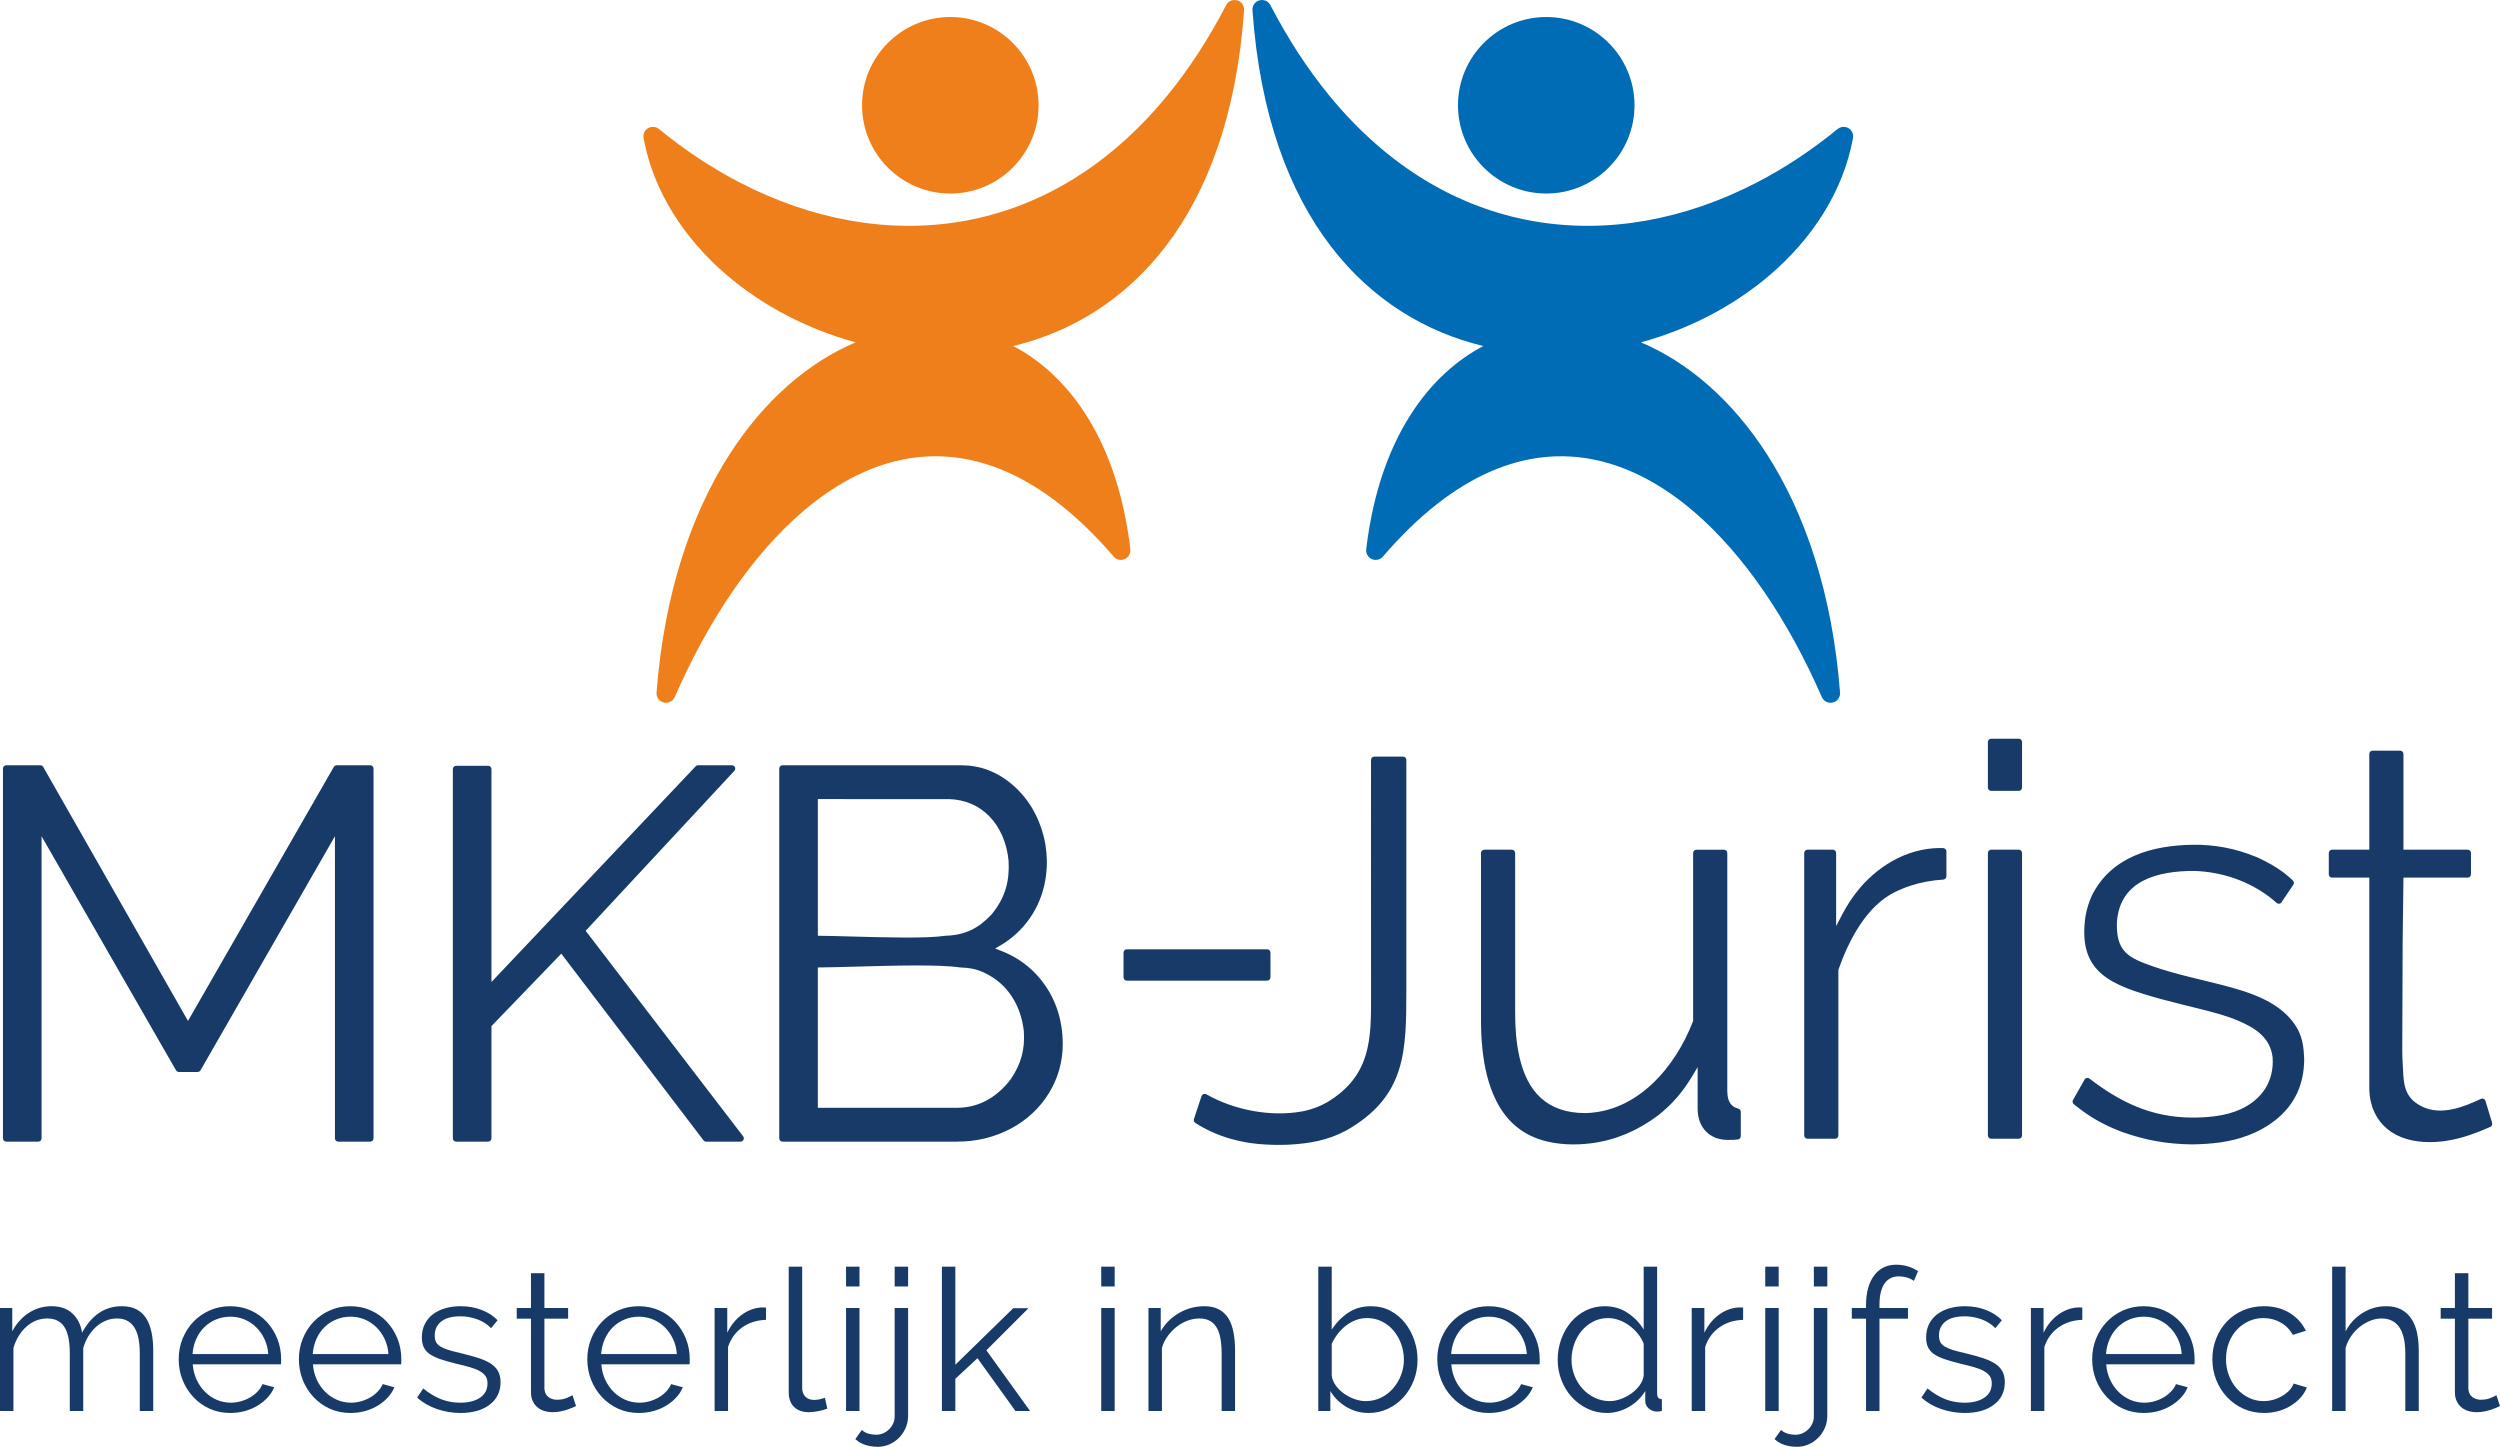
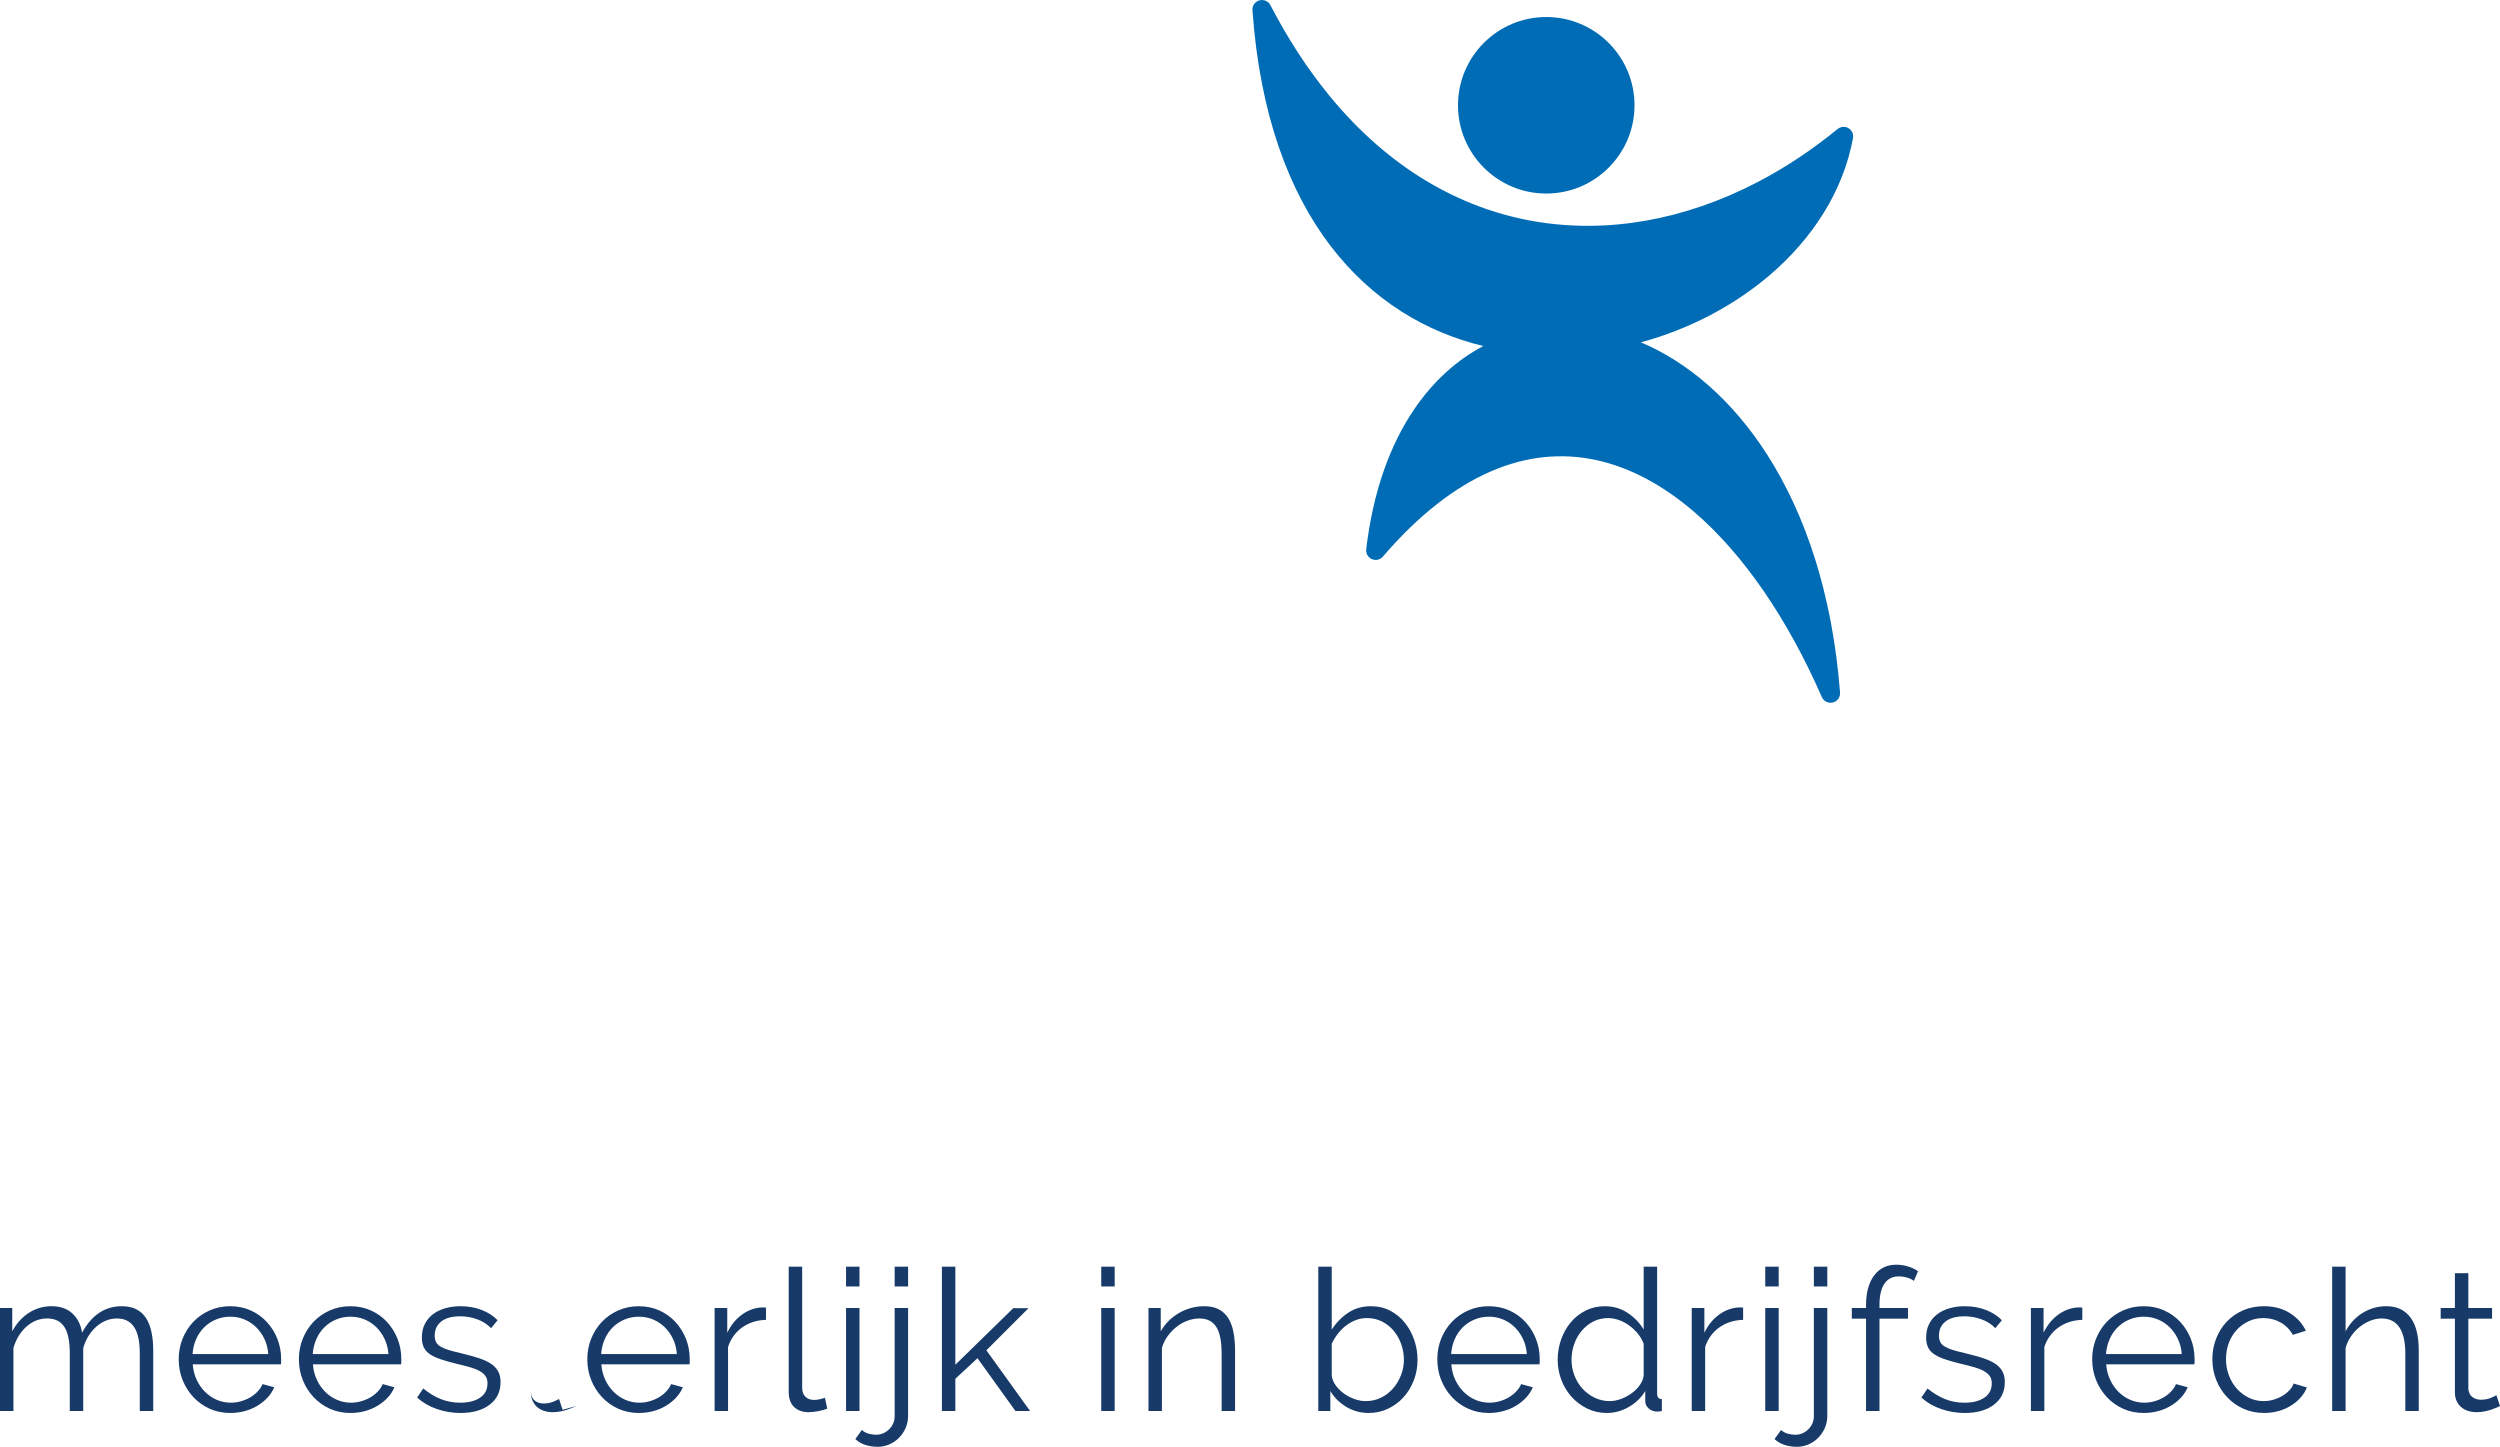
<svg xmlns="http://www.w3.org/2000/svg" xml:space="preserve" width="75.391mm" height="43.63mm" version="1.1" style="shape-rendering:geometricPrecision; text-rendering:geometricPrecision; image-rendering:optimizeQuality; fill-rule:evenodd; clip-rule:evenodd" viewBox="0 0 7487.24 4332.98">
  <defs>
    <style type="text/css">
   
    .fil0 {fill:#006CB5}
    .fil1 {fill:#173A69}
    .fil2 {fill:#EF7F1A;fill-rule:nonzero}
    .fil3 {fill:#173A69;fill-rule:nonzero}
   
  </style>
  </defs>
  <g id="Laag_x0020_1">
    <path class="fil0" d="M5262.19 546.19c83.24,-43.18 164.21,-96.76 241.33,-159.91 6.29,-5.05 14.65,-7.48 23.21,-5.92 15.46,2.84 25.7,17.68 22.86,33.15 -29.59,160.04 -121.62,301.21 -249.5,410.51 -108.12,92.4 -242.09,162.15 -385.64,201.24 139.21,58.91 272.54,171.42 378.26,336.63 113.3,177.04 195.04,414.92 218.04,712.27 0.83,11.74 -5.67,23.26 -17.07,28.23 -14.42,6.28 -31.2,-0.32 -37.49,-14.74 -101.33,-231.64 -232.7,-426.08 -382.49,-554.72 -92.05,-79.04 -190.92,-133.05 -293.74,-155.18 -101.99,-21.93 -208.48,-12.58 -316.72,34.76 -105.7,46.24 -213.4,128.68 -320.72,253.41 -5.91,7.57 -15.49,11.97 -25.72,10.8 -15.64,-1.79 -26.88,-15.93 -25.1,-31.57 20.4,-174.03 71.93,-313.83 143.86,-419.63 57.66,-84.83 128.36,-147.83 206.7,-189.19 -171.43,-41.34 -332.33,-136.57 -456.5,-298.66 -125.21,-163.47 -212.64,-394.79 -234.75,-707.13 -0.74,-11.02 4.97,-21.97 15.39,-27.34 13.98,-7.2 31.18,-1.72 38.38,12.27 53.33,102.81 112.49,192.82 176.23,270.67 177.41,216.65 390.1,337.52 611.9,376.26 222.08,38.79 453.95,-4.48 669.27,-116.19zm-631.31 -495.24c72.92,0 138.97,29.6 186.81,77.42l0.11 0.11c47.83,47.84 77.42,113.9 77.42,186.82 0,72.92 -29.6,138.97 -77.42,186.81l-0.11 0.11c-47.84,47.83 -113.89,77.42 -186.81,77.42 -72.92,0 -138.98,-29.6 -186.82,-77.42l-0.11 -0.11c-47.83,-47.84 -77.42,-113.89 -77.42,-186.81 0,-72.92 29.6,-138.98 77.42,-186.82l0.11 -0.11c47.84,-47.83 113.9,-77.42 186.82,-77.42z" />
-     <path class="fil1" d="M458.89 4225.8l-40.26 0 0 -172.31c0,-35.92 -5.72,-62.37 -17.17,-79.34 -11.45,-16.97 -28.42,-25.46 -50.93,-25.46 -11.84,0 -22.99,2.17 -33.45,6.51 -10.47,4.34 -20.14,10.46 -29.02,18.35 -8.88,7.91 -16.67,17.27 -23.39,28.14 -6.71,10.84 -11.84,22.78 -15.39,35.82l0 188.29 -40.27 0 0 -172.31c0,-36.71 -5.52,-63.35 -16.58,-79.94 -11.05,-16.58 -28.03,-24.87 -50.92,-24.87 -23.29,0 -44.02,8.09 -62.17,24.28 -18.16,16.18 -31.18,37.49 -39.09,63.95l0 188.88 -40.26 0 0 -308.48 36.71 0 0 69.87c12.63,-23.69 29.22,-42.15 49.75,-55.37 20.53,-13.22 43.23,-19.83 68.09,-19.83 26.06,0 46.88,7.3 62.47,21.9 15.59,14.62 25.17,33.76 28.72,57.44 28.82,-52.89 68.5,-79.34 119.02,-79.34 17.37,0 32.08,3.15 44.11,9.47 12.04,6.32 21.71,15.28 29.02,26.93 7.3,11.65 12.63,25.66 15.98,42.04 3.36,16.39 5.04,34.65 5.04,54.77l0 180.6zm230.87 5.93c-22.49,0 -43.12,-4.25 -61.87,-12.73 -18.75,-8.49 -35.04,-20.14 -48.85,-34.94 -13.81,-14.81 -24.57,-31.88 -32.28,-51.22 -7.69,-19.35 -11.54,-40.06 -11.54,-62.18 0,-21.71 3.85,-42.14 11.54,-61.29 7.71,-19.14 18.36,-35.92 31.98,-50.33 13.62,-14.4 29.9,-25.85 48.85,-34.34 18.95,-8.48 39.48,-12.72 61.58,-12.72 22.49,0 43.12,4.24 61.87,12.72 18.75,8.49 34.84,20.03 48.26,34.65 13.43,14.6 23.88,31.37 31.38,50.32 7.5,18.95 11.25,39.08 11.25,60.4 0,3.15 0,6.31 0,9.47 0,3.16 -0.2,5.32 -0.6,6.51l-264.08 0c1.18,16.58 5.04,31.87 11.54,45.88 6.51,14.01 14.91,26.15 25.17,36.42 10.27,10.26 22.01,18.25 35.24,23.98 13.23,5.72 27.33,8.58 42.34,8.58 9.87,0 19.73,-1.38 29.61,-4.14 9.87,-2.76 18.95,-6.51 27.24,-11.25 8.28,-4.74 15.79,-10.56 22.5,-17.47 6.7,-6.9 11.83,-14.5 15.38,-22.79l34.95 9.46c-4.75,11.45 -11.45,21.81 -20.14,31.09 -8.68,9.28 -18.75,17.37 -30.19,24.28 -11.45,6.9 -24.08,12.24 -37.9,15.98 -13.81,3.75 -28.22,5.63 -43.23,5.63zm113.68 -176.46c-1.17,-16.58 -5.03,-31.68 -11.54,-45.3 -6.51,-13.62 -14.8,-25.36 -24.87,-35.23 -10.07,-9.87 -21.72,-17.57 -34.94,-23.1 -13.23,-5.52 -27.33,-8.28 -42.34,-8.28 -15,0 -29.21,2.76 -42.63,8.28 -13.42,5.53 -25.17,13.23 -35.23,23.1 -10.06,9.86 -18.16,21.7 -24.27,35.52 -6.13,13.81 -9.77,28.82 -10.95,45l226.77 0zm246.27 176.46c-22.49,0 -43.12,-4.25 -61.87,-12.73 -18.75,-8.49 -35.04,-20.14 -48.85,-34.94 -13.81,-14.81 -24.57,-31.88 -32.28,-51.22 -7.69,-19.35 -11.54,-40.06 -11.54,-62.18 0,-21.71 3.85,-42.14 11.54,-61.29 7.71,-19.14 18.36,-35.92 31.98,-50.33 13.62,-14.4 29.9,-25.85 48.85,-34.34 18.95,-8.48 39.48,-12.72 61.58,-12.72 22.49,0 43.12,4.24 61.87,12.72 18.75,8.49 34.84,20.03 48.26,34.65 13.43,14.6 23.88,31.37 31.38,50.32 7.5,18.95 11.25,39.08 11.25,60.4 0,3.15 0,6.31 0,9.47 0,3.16 -0.2,5.32 -0.6,6.51l-264.08 0c1.18,16.58 5.04,31.87 11.54,45.88 6.51,14.01 14.91,26.15 25.17,36.42 10.27,10.26 22.01,18.25 35.24,23.98 13.23,5.72 27.33,8.58 42.34,8.58 9.87,0 19.73,-1.38 29.61,-4.14 9.87,-2.76 18.95,-6.51 27.24,-11.25 8.28,-4.74 15.79,-10.56 22.5,-17.47 6.7,-6.9 11.83,-14.5 15.38,-22.79l34.95 9.46c-4.75,11.45 -11.45,21.81 -20.14,31.09 -8.68,9.28 -18.75,17.37 -30.19,24.28 -11.45,6.9 -24.08,12.24 -37.9,15.98 -13.81,3.75 -28.22,5.63 -43.23,5.63zm113.68 -176.46c-1.17,-16.58 -5.03,-31.68 -11.54,-45.3 -6.51,-13.62 -14.8,-25.36 -24.87,-35.23 -10.07,-9.87 -21.72,-17.57 -34.94,-23.1 -13.23,-5.52 -27.33,-8.28 -42.34,-8.28 -15,0 -29.21,2.76 -42.63,8.28 -13.42,5.53 -25.17,13.23 -35.23,23.1 -10.06,9.86 -18.16,21.7 -24.27,35.52 -6.13,13.81 -9.77,28.82 -10.95,45l226.77 0zm215.49 176.46c-24.08,0 -47.57,-3.95 -70.46,-11.85 -22.9,-7.9 -42.63,-19.34 -59.21,-34.34l18.35 -27.24c17.37,14.22 35.04,24.88 52.99,31.98 17.96,7.11 37.2,10.66 57.73,10.66 24.87,0 44.71,-5.03 59.52,-15.1 14.8,-10.07 22.2,-24.38 22.2,-42.93 0,-8.68 -1.97,-15.89 -5.92,-21.61 -3.95,-5.73 -9.77,-10.76 -17.47,-15.11 -7.7,-4.33 -17.37,-8.18 -29.02,-11.54 -11.64,-3.36 -25.17,-6.8 -40.56,-10.36 -17.76,-4.35 -33.16,-8.69 -46.18,-13.03 -13.03,-4.34 -23.78,-9.28 -32.27,-14.8 -8.49,-5.53 -14.81,-12.34 -18.95,-20.44 -4.15,-8.08 -6.22,-18.25 -6.22,-30.5 0,-15.38 3.06,-29 9.18,-40.85 6.12,-11.85 14.41,-21.61 24.87,-29.31 10.46,-7.7 22.69,-13.53 36.71,-17.47 14.01,-3.94 28.92,-5.92 44.71,-5.92 23.69,0 45.2,3.84 64.53,11.55 19.35,7.69 34.94,17.86 46.79,30.49l-19.54 23.68c-11.45,-11.83 -25.35,-20.72 -41.74,-26.64 -16.39,-5.92 -33.45,-8.89 -51.22,-8.89 -10.67,0 -20.53,1.09 -29.61,3.26 -9.08,2.17 -17.07,5.63 -23.97,10.37 -6.91,4.74 -12.33,10.76 -16.29,18.05 -3.94,7.31 -5.92,15.89 -5.92,25.76 0,8.29 1.38,15 4.14,20.13 2.77,5.13 7.3,9.57 13.63,13.33 6.32,3.74 14.31,7.1 23.97,10.06 9.67,2.96 21.41,6.02 35.24,9.18 19.74,4.74 37.1,9.47 52.1,14.21 15.01,4.74 27.54,10.26 37.6,16.58 10.07,6.33 17.67,14.01 22.8,23.09 5.13,9.09 7.7,20.14 7.7,33.16 0,28.42 -10.85,50.93 -32.56,67.5 -21.71,16.59 -50.93,24.88 -87.63,24.88zm346.33 -20.73c-2.36,1.18 -5.82,2.76 -10.36,4.73 -4.54,1.99 -9.76,3.95 -15.69,5.93 -5.92,1.98 -12.63,3.74 -20.13,5.33 -7.5,1.58 -15.39,2.36 -23.69,2.36 -8.68,0 -16.97,-1.18 -24.87,-3.56 -7.9,-2.36 -14.81,-6.02 -20.72,-10.95 -5.93,-4.93 -10.67,-11.15 -14.21,-18.65 -3.56,-7.5 -5.33,-16.18 -5.33,-26.05l0 -220.86 -42.63 0 0 -31.97 42.63 0 0 -104.22 40.26 0 0 104.22 71.06 0 0 31.97 -71.06 0 0 209.61c0.78,11.44 4.84,19.84 12.14,25.17 7.31,5.33 15.7,7.99 25.17,7.99 11.45,0 21.52,-1.88 30.2,-5.63 8.69,-3.74 14.21,-6.41 16.58,-7.98l10.66 32.56zm188.25 20.73c-22.49,0 -43.13,-4.25 -61.88,-12.73 -18.74,-8.49 -35.03,-20.14 -48.84,-34.94 -13.81,-14.81 -24.58,-31.88 -32.28,-51.22 -7.7,-19.35 -11.54,-40.06 -11.54,-62.18 0,-21.71 3.84,-42.14 11.54,-61.29 7.7,-19.14 18.35,-35.92 31.98,-50.33 13.62,-14.4 29.9,-25.85 48.85,-34.34 18.95,-8.48 39.47,-12.72 61.57,-12.72 22.5,0 43.13,4.24 61.87,12.72 18.76,8.49 34.85,20.03 48.27,34.65 13.42,14.6 23.87,31.37 31.38,50.32 7.5,18.95 11.25,39.08 11.25,60.4 0,3.15 0,6.31 0,9.47 0,3.16 -0.2,5.32 -0.6,6.51l-264.08 0c1.18,16.58 5.03,31.87 11.54,45.88 6.51,14.01 14.91,26.15 25.17,36.42 10.27,10.26 22.01,18.25 35.24,23.98 13.22,5.72 27.33,8.58 42.34,8.58 9.86,0 19.73,-1.38 29.61,-4.14 9.86,-2.76 18.95,-6.51 27.23,-11.25 8.29,-4.74 15.79,-10.56 22.5,-17.47 6.71,-6.9 11.84,-14.5 15.39,-22.79l34.94 9.46c-4.74,11.45 -11.44,21.81 -20.13,31.09 -8.68,9.28 -18.75,17.37 -30.2,24.28 -11.44,6.9 -24.08,12.24 -37.9,15.98 -13.81,3.75 -28.22,5.63 -43.22,5.63zm113.68 -176.46c-1.18,-16.58 -5.03,-31.68 -11.54,-45.3 -6.51,-13.62 -14.81,-25.36 -24.87,-35.23 -10.07,-9.87 -21.72,-17.57 -34.95,-23.1 -13.22,-5.52 -27.33,-8.28 -42.33,-8.28 -15,0 -29.21,2.76 -42.63,8.28 -13.43,5.53 -25.17,13.23 -35.24,23.1 -10.06,9.86 -18.15,21.7 -24.27,35.52 -6.12,13.81 -9.77,28.82 -10.95,45l226.78 0zm266.99 -102.44c-27.23,0.79 -50.92,8.29 -71.05,22.5 -20.13,14.21 -34.34,33.76 -42.63,58.62l0 191.84 -40.26 0 0 -308.48 37.9 0 0 74.01c11.44,-23.69 26.83,-42.24 46.18,-55.66 19.34,-13.42 40.06,-20.12 62.17,-20.12 3.17,0 5.73,0.2 7.7,0.59l0 36.71zm68.05 -159.28l40.27 0 0 362.38c0,11.45 3.15,20.43 9.47,26.94 6.32,6.51 15.19,9.76 26.64,9.76 4.35,0 9.48,-0.59 15.39,-1.78 5.93,-1.18 11.46,-2.75 16.59,-4.74l7.11 32.57c-7.51,3.16 -16.68,5.72 -27.54,7.7 -10.85,1.98 -20.23,2.96 -28.13,2.96 -18.55,0 -33.15,-5.22 -43.81,-15.69 -10.68,-10.46 -16,-25.17 -16,-44.11l0 -376zm171.66 432.25l0 -308.48 40.26 0 0 308.48 -40.26 0zm0 -373.04l0 -59.21 40.26 0 0 59.21 -40.26 0zm95.28 480.22c-13.03,0 -25.27,-1.78 -36.71,-5.33 -11.45,-3.55 -21.72,-9.47 -30.8,-17.76l19.53 -27.24c6.33,5.52 13.23,9.28 20.73,11.24 7.5,1.99 15.01,2.97 22.5,2.97 7.1,0 13.91,-1.39 20.43,-4.14 6.51,-2.77 12.33,-6.62 17.47,-11.55 5.13,-4.94 9.28,-10.76 12.43,-17.47 3.16,-6.71 4.74,-14.01 4.74,-21.91l0 -324.47 40.26 0 0 322.1c0,13.82 -2.57,26.45 -7.71,37.9 -5.12,11.45 -11.94,21.32 -20.42,29.61 -8.49,8.29 -18.15,14.71 -29.02,19.25 -10.85,4.54 -22.01,6.81 -33.45,6.81zm50.33 -480.22l0 -59.21 40.26 0 0 59.21 -40.26 0zm361.74 373.04l-113.69 -158.1 -66.32 61.58 0 96.51 -40.26 0 0 -432.25 40.26 0 0 293.7 173.5 -169.35 45.58 0 -126.12 126.13 130.85 181.77 -43.81 0zm256.92 0l0 -308.48 40.27 0 0 308.48 -40.27 0zm0 -373.04l0 -59.21 40.27 0 0 59.21 -40.27 0zm400.81 373.04l-40.26 0 0 -172.31c0,-36.71 -5.43,-63.35 -16.29,-79.94 -10.85,-16.58 -27.53,-24.87 -50.02,-24.87 -11.85,0 -23.7,2.17 -35.53,6.51 -11.85,4.34 -22.8,10.46 -32.86,18.35 -10.07,7.91 -19.05,17.27 -26.94,28.14 -7.9,10.84 -13.62,22.59 -17.17,35.23l0 188.88 -40.26 0 0 -308.48 36.71 0 0 69.87c12.63,-22.5 30.7,-40.67 54.17,-54.48 23.5,-13.8 49.05,-20.72 76.69,-20.72 16.97,0 31.37,3.15 43.22,9.47 11.85,6.32 21.31,15.19 28.42,26.64 7.1,11.45 12.24,25.46 15.39,42.05 3.16,16.58 4.74,34.94 4.74,55.06l0 180.6zm400.23 5.93c-24.48,0 -46.88,-6.13 -67.2,-18.36 -20.33,-12.24 -36.22,-28.03 -47.67,-47.36l0 59.8 -36.12 0 0 -432.25 40.26 0 0 188.3c13.81,-20.92 30.4,-37.8 49.75,-50.63 19.34,-12.82 41.84,-19.24 67.5,-19.24 21.7,0 41.15,4.54 58.32,13.62 17.18,9.09 31.78,21.21 43.82,36.42 12.05,15.19 21.31,32.37 27.83,51.51 6.52,19.15 9.77,38.78 9.77,58.91 0,21.71 -3.74,42.24 -11.24,61.57 -7.51,19.36 -17.77,36.23 -30.8,50.63 -13.02,14.41 -28.52,25.86 -46.48,34.35 -17.97,8.48 -37.2,12.73 -57.73,12.73zm-9.47 -35.53c16.97,0 32.47,-3.45 46.48,-10.36 14.01,-6.91 26.06,-16.19 36.12,-27.83 10.06,-11.65 17.97,-24.88 23.69,-39.68 5.73,-14.81 8.59,-30.1 8.59,-45.89 0,-16.18 -2.67,-31.77 -7.99,-46.78 -5.33,-15.01 -12.83,-28.32 -22.5,-39.96 -9.67,-11.65 -21.32,-20.93 -34.93,-27.84 -13.63,-6.9 -28.52,-10.36 -44.72,-10.36 -12.24,0 -23.68,2.08 -34.33,6.22 -10.67,4.14 -20.53,9.77 -29.61,16.87 -9.09,7.1 -17.17,15.3 -24.28,24.58 -7.11,9.27 -13.03,19.04 -17.77,29.3l0 95.94c1.58,10.66 5.83,20.62 12.73,29.89 6.91,9.29 15.2,17.28 24.87,23.99 9.67,6.7 20.14,12.04 31.38,15.98 11.25,3.94 22.02,5.92 32.28,5.92zm369.42 35.53c-22.49,0 -43.12,-4.25 -61.87,-12.73 -18.75,-8.49 -35.04,-20.14 -48.85,-34.94 -13.81,-14.81 -24.57,-31.88 -32.28,-51.22 -7.69,-19.35 -11.54,-40.06 -11.54,-62.18 0,-21.71 3.85,-42.14 11.54,-61.29 7.71,-19.14 18.36,-35.92 31.99,-50.33 13.62,-14.4 29.89,-25.85 48.84,-34.34 18.95,-8.48 39.48,-12.72 61.58,-12.72 22.5,0 43.12,4.24 61.87,12.72 18.76,8.49 34.84,20.03 48.26,34.65 13.43,14.6 23.88,31.37 31.38,50.32 7.51,18.95 11.26,39.08 11.26,60.4 0,3.15 0,6.31 0,9.47 0,3.16 -0.2,5.32 -0.61,6.51l-264.08 0c1.18,16.58 5.04,31.87 11.55,45.88 6.5,14.01 14.91,26.15 25.16,36.42 10.27,10.26 22.02,18.25 35.24,23.98 13.23,5.72 27.34,8.58 42.34,8.58 9.87,0 19.73,-1.38 29.61,-4.14 9.87,-2.76 18.95,-6.51 27.24,-11.25 8.29,-4.74 15.79,-10.56 22.5,-17.47 6.71,-6.9 11.84,-14.5 15.39,-22.79l34.94 9.46c-4.75,11.45 -11.45,21.81 -20.14,31.09 -8.68,9.28 -18.75,17.37 -30.19,24.28 -11.45,6.9 -24.08,12.24 -37.9,15.98 -13.81,3.75 -28.22,5.63 -43.23,5.63zm113.69 -176.46c-1.18,-16.58 -5.04,-31.68 -11.55,-45.3 -6.5,-13.62 -14.8,-25.36 -24.87,-35.23 -10.07,-9.87 -21.71,-17.57 -34.94,-23.1 -13.23,-5.52 -27.33,-8.28 -42.34,-8.28 -15,0 -29.21,2.76 -42.62,8.28 -13.43,5.53 -25.17,13.23 -35.24,23.1 -10.06,9.86 -18.16,21.7 -24.27,35.52 -6.13,13.81 -9.77,28.82 -10.95,45l226.78 0zm239.75 176.46c-21.31,0 -41.05,-4.44 -59.21,-13.33 -18.15,-8.89 -33.75,-20.63 -46.78,-35.23 -13.02,-14.61 -23.19,-31.49 -30.5,-50.63 -7.3,-19.15 -10.95,-39.18 -10.95,-60.1 0,-21.71 3.56,-42.34 10.67,-61.87 7.11,-19.53 16.87,-36.62 29.31,-51.22 12.43,-14.62 27.24,-26.16 44.41,-34.65 17.16,-8.48 36.02,-12.72 56.55,-12.72 26.05,0 49.14,6.8 69.27,20.43 20.14,13.62 35.92,30.1 47.37,49.44l0 -188.3 40.27 0 0 380.14c0,11.06 4.74,16.59 14.2,16.59l0 35.52c-5.91,1.19 -10.66,1.78 -14.2,1.78 -9.48,0 -17.77,-3.06 -24.87,-9.18 -7.11,-6.12 -10.67,-13.53 -10.67,-22.21l0 -30.19c-12.24,20.12 -28.81,36.12 -49.74,47.95 -20.92,11.85 -42.63,17.78 -65.14,17.78zm8.89 -35.53c9.86,0 20.43,-1.98 31.67,-5.92 11.26,-3.94 21.81,-9.38 31.68,-16.29 9.88,-6.9 18.26,-15 25.17,-24.27 6.91,-9.28 11.15,-19.25 12.73,-29.9l0 -95.34c-3.95,-10.66 -9.67,-20.62 -17.17,-29.89 -7.5,-9.28 -16.09,-17.47 -25.75,-24.57 -9.67,-7.11 -20.04,-12.63 -31.09,-16.59 -11.04,-3.94 -21.9,-5.92 -32.56,-5.92 -16.58,0 -31.58,3.56 -45,10.66 -13.42,7.1 -24.97,16.48 -34.64,28.13 -9.67,11.65 -17.07,24.98 -22.2,39.96 -5.13,15.01 -7.71,30.4 -7.71,46.19 0,16.59 2.96,32.38 8.88,47.37 5.93,15 14.02,28.13 24.28,39.37 10.26,11.26 22.4,20.24 36.42,26.94 14.01,6.71 29.11,10.07 45.3,10.07zm399.04 -243.36c-27.24,0.79 -50.92,8.29 -71.06,22.5 -20.13,14.21 -34.34,33.76 -42.63,58.62l0 191.84 -40.26 0 0 -308.48 37.9 0 0 74.01c11.45,-23.69 26.84,-42.24 46.19,-55.66 19.34,-13.42 40.06,-20.12 62.17,-20.12 3.16,0 5.73,0.2 7.7,0.59l0 36.71zm66.27 272.97l0 -308.48 40.26 0 0 308.48 -40.26 0zm0 -373.04l0 -59.21 40.26 0 0 59.21 -40.26 0zm95.27 480.22c-13.02,0 -25.26,-1.78 -36.71,-5.33 -11.44,-3.55 -21.71,-9.47 -30.79,-17.76l19.53 -27.24c6.32,5.52 13.23,9.28 20.73,11.24 7.5,1.99 15,2.97 22.5,2.97 7.1,0 13.91,-1.39 20.43,-4.14 6.51,-2.77 12.33,-6.62 17.47,-11.55 5.12,-4.94 9.28,-10.76 12.43,-17.47 3.16,-6.71 4.73,-14.01 4.73,-21.91l0 -324.47 40.27 0 0 322.1c0,13.82 -2.57,26.45 -7.71,37.9 -5.12,11.45 -11.94,21.32 -20.42,29.61 -8.49,8.29 -18.16,14.71 -29.02,19.25 -10.85,4.54 -22.01,6.81 -33.46,6.81zm50.33 -480.22l0 -59.21 40.27 0 0 59.21 -40.27 0zm156.27 373.04l0 -276.52 -42.62 0 0 -31.97 42.62 0 0 -8.29c0,-37.9 8.09,-67.61 24.28,-89.12 16.18,-21.51 38.28,-32.27 66.31,-32.27 12.24,0 24.08,1.78 35.53,5.33 11.44,3.55 21.31,8.29 29.61,14.2l-12.43 29.02c-5.53,-4.35 -12.33,-7.7 -20.44,-10.07 -8.08,-2.36 -16.27,-3.55 -24.56,-3.55 -18.95,0 -33.36,7.3 -43.23,21.91 -9.87,14.6 -14.81,35.72 -14.81,63.35l0 9.48 85.27 0 0 31.97 -85.27 0 0 276.52 -40.26 0zm295.42 5.93c-24.08,0 -47.57,-3.95 -70.47,-11.85 -22.89,-7.9 -42.62,-19.34 -59.21,-34.34l18.36 -27.24c17.37,14.22 35.04,24.88 52.99,31.98 17.96,7.11 37.2,10.66 57.73,10.66 24.87,0 44.71,-5.03 59.51,-15.1 14.81,-10.07 22.21,-24.38 22.21,-42.93 0,-8.68 -1.97,-15.89 -5.93,-21.61 -3.94,-5.73 -9.76,-10.76 -17.46,-15.11 -7.71,-4.33 -17.37,-8.18 -29.02,-11.54 -11.65,-3.36 -25.17,-6.8 -40.56,-10.36 -17.76,-4.35 -33.16,-8.69 -46.18,-13.03 -13.03,-4.34 -23.79,-9.28 -32.27,-14.8 -8.49,-5.53 -14.81,-12.34 -18.95,-20.44 -4.15,-8.08 -6.22,-18.25 -6.22,-30.5 0,-15.38 3.06,-29 9.17,-40.85 6.13,-11.85 14.42,-21.61 24.88,-29.31 10.46,-7.7 22.69,-13.53 36.71,-17.47 14.01,-3.94 28.92,-5.92 44.71,-5.92 23.69,0 45.2,3.84 64.53,11.55 19.35,7.69 34.94,17.86 46.79,30.49l-19.54 23.68c-11.45,-11.83 -25.35,-20.72 -41.75,-26.64 -16.38,-5.92 -33.44,-8.89 -51.22,-8.89 -10.66,0 -20.52,1.09 -29.61,3.26 -9.08,2.17 -17.07,5.63 -23.97,10.37 -6.91,4.74 -12.34,10.76 -16.29,18.05 -3.94,7.31 -5.92,15.89 -5.92,25.76 0,8.29 1.38,15 4.14,20.13 2.77,5.13 7.3,9.57 13.63,13.33 6.32,3.74 14.31,7.1 23.97,10.06 9.67,2.96 21.41,6.02 35.24,9.18 19.73,4.74 37.1,9.47 52.1,14.21 15.01,4.74 27.53,10.26 37.6,16.58 10.07,6.33 17.67,14.01 22.8,23.09 5.13,9.09 7.7,20.14 7.7,33.16 0,28.42 -10.85,50.93 -32.56,67.5 -21.71,16.59 -50.93,24.88 -87.63,24.88zm352.26 -278.9c-27.24,0.79 -50.93,8.29 -71.06,22.5 -20.13,14.21 -34.34,33.76 -42.63,58.62l0 191.84 -40.26 0 0 -308.48 37.9 0 0 74.01c11.44,-23.69 26.83,-42.24 46.18,-55.66 19.35,-13.42 40.06,-20.12 62.17,-20.12 3.17,0 5.73,0.2 7.71,0.59l0 36.71zm184.09 278.9c-22.49,0 -43.12,-4.25 -61.87,-12.73 -18.75,-8.49 -35.03,-20.14 -48.84,-34.94 -13.81,-14.81 -24.58,-31.88 -32.28,-51.22 -7.7,-19.35 -11.55,-40.06 -11.55,-62.18 0,-21.71 3.85,-42.14 11.55,-61.29 7.7,-19.14 18.35,-35.92 31.98,-50.33 13.62,-14.4 29.9,-25.85 48.85,-34.34 18.94,-8.48 39.47,-12.72 61.57,-12.72 22.5,0 43.12,4.24 61.87,12.72 18.76,8.49 34.85,20.03 48.26,34.65 13.43,14.6 23.88,31.37 31.39,50.32 7.5,18.95 11.25,39.08 11.25,60.4 0,3.15 0,6.31 0,9.47 0,3.16 -0.2,5.32 -0.6,6.51l-264.08 0c1.17,16.58 5.03,31.87 11.54,45.88 6.51,14.01 14.91,26.15 25.17,36.42 10.27,10.26 22.01,18.25 35.24,23.98 13.22,5.72 27.33,8.58 42.33,8.58 9.87,0 19.74,-1.38 29.61,-4.14 9.87,-2.76 18.95,-6.51 27.24,-11.25 8.29,-4.74 15.79,-10.56 22.5,-17.47 6.71,-6.9 11.84,-14.5 15.39,-22.79l34.94 9.46c-4.75,11.45 -11.45,21.81 -20.14,31.09 -8.68,9.28 -18.74,17.37 -30.19,24.28 -11.45,6.9 -24.08,12.24 -37.9,15.98 -13.81,3.75 -28.22,5.63 -43.23,5.63zm113.69 -176.46c-1.18,-16.58 -5.04,-31.68 -11.54,-45.3 -6.51,-13.62 -14.81,-25.36 -24.88,-35.23 -10.06,-9.87 -21.71,-17.57 -34.94,-23.1 -13.22,-5.52 -27.33,-8.28 -42.34,-8.28 -14.99,0 -29.2,2.76 -42.62,8.28 -13.43,5.53 -25.17,13.23 -35.24,23.1 -10.06,9.86 -18.15,21.7 -24.27,35.52 -6.12,13.81 -9.77,28.82 -10.95,45l226.78 0zm91.72 15.39c0,-21.71 3.75,-42.23 11.25,-61.57 7.5,-19.35 18.06,-36.22 31.68,-50.63 13.62,-14.41 29.9,-25.76 48.85,-34.04 18.95,-8.29 39.86,-12.43 62.76,-12.43 29.22,0 54.68,6.61 76.39,19.83 21.71,13.22 38.09,31.08 49.15,53.59l-39.09 12.43c-8.68,-15.79 -20.82,-28.14 -36.41,-37.01 -15.59,-8.88 -32.87,-13.32 -51.82,-13.32 -15.78,0 -30.49,3.16 -44.1,9.47 -13.62,6.32 -25.46,14.91 -35.52,25.76 -10.07,10.84 -17.97,23.78 -23.7,38.78 -5.72,15 -8.58,31.38 -8.58,49.14 0,17.37 2.97,33.75 8.89,49.15 5.91,15.39 14.01,28.71 24.27,39.97 10.27,11.24 22.21,20.12 35.82,26.64 13.63,6.51 28.13,9.77 43.53,9.77 9.86,0 19.63,-1.38 29.31,-4.14 9.67,-2.77 18.64,-6.61 26.93,-11.54 8.29,-4.95 15.4,-10.57 21.32,-16.88 5.92,-6.32 10.06,-13.03 12.43,-20.13l39.67 11.85c-4.33,11.04 -10.66,21.2 -18.95,30.49 -8.28,9.28 -18.05,17.37 -29.31,24.28 -11.24,6.9 -23.69,12.24 -37.29,15.98 -13.63,3.75 -27.74,5.63 -42.34,5.63 -22.5,0 -43.23,-4.25 -62.18,-12.73 -18.95,-8.49 -35.33,-20.14 -49.14,-34.94 -13.81,-14.81 -24.58,-31.88 -32.28,-51.22 -7.7,-19.35 -11.55,-40.06 -11.55,-62.18zm618.12 155.14l-40.26 0 0 -172.31c0,-35.13 -6.02,-61.38 -18.06,-78.74 -12.04,-17.37 -29.7,-26.06 -52.99,-26.06 -11.45,0 -22.79,2.27 -34.04,6.81 -11.25,4.54 -21.81,10.76 -31.68,18.65 -9.87,7.9 -18.45,17.17 -25.75,27.83 -7.3,10.67 -12.73,22.31 -16.29,34.94l0 188.88 -40.26 0 0 -432.25 40.26 0 0 193.63c12.24,-23.3 29.22,-41.65 50.92,-55.07 21.72,-13.43 45.2,-20.13 70.47,-20.13 17.76,0 32.76,3.26 45,9.77 12.24,6.5 22.31,15.59 30.19,27.23 7.91,11.64 13.63,25.65 17.18,42.05 3.55,16.38 5.32,34.43 5.32,54.16l0 180.6zm243.31 -14.8c-2.36,1.18 -5.82,2.76 -10.36,4.73 -4.54,1.99 -9.77,3.95 -15.69,5.93 -5.92,1.98 -12.63,3.74 -20.14,5.33 -7.49,1.58 -15.38,2.36 -23.68,2.36 -8.68,0 -16.97,-1.18 -24.88,-3.56 -7.89,-2.36 -14.8,-6.02 -20.72,-10.95 -5.92,-4.93 -10.67,-11.15 -14.21,-18.65 -3.56,-7.5 -5.33,-16.18 -5.33,-26.05l0 -220.86 -42.62 0 0 -31.97 42.62 0 0 -104.22 40.26 0 0 104.22 71.06 0 0 31.97 -71.06 0 0 209.61c0.79,11.44 4.85,19.84 12.15,25.17 7.3,5.33 15.69,7.99 25.17,7.99 11.45,0 21.51,-1.88 30.19,-5.63 8.69,-3.74 14.21,-6.41 16.59,-7.98l10.66 32.56z" />
-     <path class="fil2" d="M1973.43 386.31c77.14,63.12 158.11,116.7 241.35,159.88 215.31,111.71 447.18,154.98 669.26,116.2 221.81,-38.74 434.49,-159.63 611.89,-376.26 63.76,-77.85 122.92,-167.88 176.24,-270.68 7.2,-13.98 24.4,-19.47 38.38,-12.27 10.43,5.37 16.14,16.32 15.36,27.34 -22.09,312.34 -109.49,543.66 -234.71,707.14 -124.16,162.07 -285.07,257.31 -456.51,298.65 78.34,41.36 149.05,104.36 206.71,189.19 71.93,105.81 123.47,245.61 143.86,419.63 1.79,15.64 -9.45,29.78 -25.1,31.57 -10.23,1.17 -19.81,-3.23 -25.72,-10.8 -107.32,-124.73 -215.02,-207.17 -320.72,-253.41 -108.24,-47.34 -214.72,-56.69 -316.72,-34.76 -102.82,22.13 -201.69,76.13 -293.74,155.18 -149.79,128.64 -281.16,323.08 -382.49,554.72 -6.29,14.42 -23.07,21.01 -37.49,14.74 -11.4,-4.98 -17.91,-16.5 -17.02,-28.23 22.95,-297.35 104.7,-535.22 217.99,-712.27 105.72,-165.21 239.05,-277.72 378.26,-336.63 -143.55,-39.09 -277.52,-108.84 -385.64,-201.24 -127.88,-109.29 -219.92,-250.47 -249.5,-410.51 -2.84,-15.47 7.4,-30.31 22.86,-33.15 8.56,-1.56 16.92,0.87 23.19,5.95zm685.85 -257.93c47.84,-47.83 113.89,-77.42 186.81,-77.42 72.99,0 139.09,29.6 186.92,77.42l0 0.11c47.83,47.84 77.42,113.9 77.42,186.82 0,72.11 -28.95,137.52 -75.85,185.22l-1.57 1.7c-47.83,47.83 -113.92,77.42 -186.92,77.42 -72.92,0 -138.97,-29.6 -186.81,-77.42l-0.11 -0.11c-47.83,-47.84 -77.42,-113.89 -77.42,-186.81 0,-72.92 29.6,-138.98 77.42,-186.82l0.11 -0.11z" />
-     <path class="fil3" d="M3178.28 3071.24c3.04,18.37 4.54,37.14 4.54,56.12 0,26.08 -3.61,51.48 -10.4,75.7 -6.96,24.8 -17.3,48.34 -30.55,70.07 -13.42,22.01 -29.86,42.24 -48.83,60.09 -18.82,17.71 -40.18,33.14 -63.59,45.73 -12.18,6.55 -24.79,12.34 -37.7,17.34l-0.49 0.2c-13.16,5.06 -26.53,9.27 -40.02,12.57 -13.82,3.37 -27.8,5.87 -41.92,7.53 -14.37,1.68 -28.91,2.51 -43.55,2.51l-522.08 0c-5.48,0 -9.93,-4.45 -9.93,-9.93l0 -1107.39c0,-5.48 4.45,-9.93 9.93,-9.93l533.14 0c7.09,0 14.19,0.29 21.28,0.86 6.81,0.55 13.69,1.42 20.53,2.58 6.87,1.17 13.64,2.64 20.21,4.4l0.46 0.11c6.56,1.78 13.22,3.94 19.89,6.46 14.8,5.59 29.06,12.83 42.57,21.37 13.91,8.8 27.02,19.01 39.09,30.27 12.44,11.62 23.82,24.34 33.87,37.83 10.11,13.55 19.02,28.04 26.48,43.08 7.16,14.13 13.21,28.74 18.11,43.61 4.93,14.96 8.77,30.35 11.44,45.95 2.65,15.48 4.17,31.28 4.5,47.17 0.33,15.68 -0.51,31.42 -2.54,47 -2.72,20.98 -7.51,41.18 -14.24,60.35 -6.82,19.43 -15.63,37.83 -26.27,54.97 -10.64,17.14 -23.16,33.12 -37.4,47.68 -14.15,14.43 -30.01,27.56 -47.44,39.12l-26.99 16 19.86 7.74 12.55 5.29c9.7,4.32 19.02,9.08 27.83,14.22 8.92,5.21 17.56,10.92 25.82,17.05 8.23,6.11 16.15,12.69 23.65,19.68 7.46,6.95 14.6,14.39 21.32,22.25 11.86,13.8 22.19,28.36 31.02,43.54 8.99,15.45 16.44,31.58 22.36,48.22 6.02,16.91 10.52,34.49 13.51,52.58zm-180.82 193.76c10.89,-10.06 20.96,-21.36 30.07,-33.58 7.75,-11.48 14.28,-22.77 19.64,-34.08 5.31,-11.19 9.5,-22.48 12.64,-34.06 3.11,-11.53 5.16,-23.38 6.22,-35.73 1.04,-12.35 1.13,-25.21 0.32,-38.74l-0.08 -0.82c-2.16,-19.28 -6.33,-37.97 -12.47,-55.59 -6.02,-17.27 -13.96,-33.6 -23.83,-48.54 -9.55,-14.49 -20.95,-27.77 -34.18,-39.45 -12.71,-11.21 -27.19,-20.99 -43.43,-29.02l-8.68 -4.11c-5.72,-2.5 -11.23,-4.57 -16.7,-6.28 -5.31,-1.67 -10.55,-2.99 -15.75,-4.02l-0.31 -0.05c-5.44,-1.06 -10.83,-1.83 -16.28,-2.35 -5.49,-0.53 -11.2,-0.87 -17.16,-1.06l-1.82 -0.1c-63.32,-9.39 -198.67,-5.63 -310.93,-2.52 -44.21,1.22 -84.92,2.34 -115.36,2.56l0 420.28 416.4 0c6.92,-0.18 13.88,-0.27 20.77,-1.1 13.77,-1.38 26.99,-4.29 39.58,-8.52 13.01,-4.37 25.45,-10.23 37.21,-17.34 12.18,-7.35 23.59,-16.04 34.13,-25.76zm-155.39 -871.75l-392.69 -0.04 0 409.26c27.23,0.22 63.51,1.22 102.85,2.31 100.82,2.79 222.24,6.17 279.19,-2.27l1.17 -0.08c14.05,-0.41 27.22,-1.97 39.62,-4.72 12.26,-2.72 23.86,-6.65 34.92,-11.79 11.02,-5.12 21.51,-11.48 31.57,-19.06 9.96,-7.51 19.64,-16.34 29.17,-26.46l3.28 -3.56 3.17 -3.97c9.33,-12.09 17.12,-24.12 23.46,-36.28 6.32,-12.11 11.25,-24.42 14.91,-37.08 3.65,-12.66 6.06,-25.71 7.32,-39.3 1.26,-13.67 1.4,-28.02 0.54,-43.2 -2.6,-26.18 -8.96,-51.14 -18.78,-73.71 -9.58,-22.01 -22.51,-41.8 -38.53,-58.31 -15.34,-15.81 -33.57,-28.63 -54.41,-37.55 -19.87,-8.5 -42.2,-13.5 -66.73,-14.2zm-1485.81 1015.94l0 -1105.81c0,-5.48 4.45,-9.93 9.93,-9.93l95.75 0c5.48,0 9.93,4.45 9.93,9.93l0 637.62 611.2 -645.58c1.83,-2.17 4.56,-3.55 7.61,-3.55l101.41 0c2.42,0.03 4.85,0.9 6.75,2.68 4,3.72 4.22,10 0.5,14l-445.34 479.12 471.26 614.95c1.54,1.75 2.48,4.05 2.48,6.56 0,5.48 -4.45,9.93 -9.93,9.93l-102.99 0c-2.98,-0.03 -5.93,-1.38 -7.88,-3.92l-425.96 -559.06 -209.11 216.91 0 336.14c0,5.48 -4.45,9.93 -9.93,9.93l-95.75 0c-5.48,0 -9.93,-4.45 -9.93,-9.93zm-353.14 0l0 -904.8 -402.13 700.22c-1.56,3.45 -5.04,5.85 -9.06,5.85l-56.25 0c-3.43,-0.06 -6.75,-1.83 -8.57,-5.01l-402.63 -701.05 0 904.78c0,5.48 -4.45,9.93 -9.93,9.93l-95.75 0c-5.48,0 -9.93,-4.45 -9.93,-9.93l0 -1107.39c0,-5.48 4.45,-9.93 9.93,-9.93l102.07 0c3.45,0.04 6.79,1.84 8.61,5.05l433.55 760.65 436.46 -760.28c1.64,-3.22 4.99,-5.42 8.85,-5.42l100.45 0c5.48,0 9.93,4.45 9.93,9.93l0 1107.39c0,5.48 -4.45,9.93 -9.93,9.93l-95.75 0c-5.48,0 -9.93,-4.45 -9.93,-9.93zm2361.74 -482.19l0 -74.01c0,-5.48 4.45,-9.93 9.93,-9.93l420.21 0c5.48,0 9.93,4.45 9.93,9.93l0 74.01c0,5.48 -4.45,9.93 -9.93,9.93l-420.21 0c-5.48,0 -9.93,-4.45 -9.93,-9.93zm247.85 350.24c83.17,47.14 191.02,68.27 286.43,51.47l9.41 -1.97c24.84,-5.98 43.63,-12.96 65.63,-25.35 132.65,-79.57 132.32,-190.07 131.94,-321.49l-0.18 -461.47 0.1 -242.51c0,-5.48 4.45,-9.93 9.93,-9.93l85.91 0c5.48,0 9.93,4.45 9.93,9.93l0 687.05c0,21.79 -0.01,42.96 -0.4,66.85 -0.35,21.89 -1.05,42.89 -2.44,62.73 -1.4,20.15 -3.54,39.7 -6.71,58.55 -3.2,18.93 -7.48,37.22 -13.18,54.82 -5.59,17.28 -12.63,34.02 -21.42,50.17 -8.84,16.2 -19.43,31.8 -32.07,46.75 -12.69,15.01 -27.57,29.5 -44.93,43.41 -17.16,13.76 -36.87,27.04 -59.43,39.78 -55.85,30 -111.33,38.95 -174.17,42.33 -59,1.83 -113.86,-1.34 -170.93,-17.65 -10.26,-2.93 -20.33,-6.23 -30.12,-9.84 -9.74,-3.61 -19.42,-7.62 -28.92,-11.99 -8.1,-3.72 -16.19,-7.8 -24.17,-12.17 -7.86,-4.3 -15.47,-8.8 -22.75,-13.46 -4.1,-2.33 -6.07,-7.36 -4.43,-11.96l22.79 -68.78 0.73 -1.51c2.67,-4.75 8.71,-6.44 13.46,-3.76zm1004.31 137.01c-63.02,-19.39 -106.94,-59.82 -136.12,-117.8 -23.84,-47.48 -35.61,-101.58 -41.17,-154.18 -3.06,-29.26 -4.32,-58.54 -4.32,-87.96l0 -499.61c0,-5.48 4.45,-9.93 9.93,-9.93l82.44 0c5.48,0 9.93,4.45 9.93,9.93l0 479.39c0,43.89 3.16,88.67 12.85,131.55 23.86,105.54 84.29,167.92 197.21,167.92 155.1,-3.29 269.63,-136.18 322.97,-275.93l0 -502.93c0,-5.48 4.45,-9.93 9.93,-9.93l82.44 0c5.48,0 9.93,4.45 9.93,9.93l0 713.64c0.39,15.38 2.92,31.9 14.91,42.79 6.14,4.96 9.88,6.57 17.11,8.86 4.78,0.72 8.43,4.85 8.43,9.82l0 72.96c-0.04,5.05 -3.9,9.39 -9.04,9.85 -22.91,2.13 -43.87,2.88 -65.69,-4.63 -23.97,-9.78 -39.47,-26.07 -48.63,-50.33 -4.4,-13.54 -5.91,-24.76 -5.91,-38.77l0 -122.94 -18.42 30.84c-28.65,46.4 -57.49,79.95 -100.66,114.28 -59.49,44.26 -124.74,73.21 -198.77,82.8 -48.62,6.3 -102.31,4.81 -149.36,-9.61zm1212.29 -864.39l0 74.55c-0.02,5.2 -4.08,9.58 -9.35,9.89 -17.14,1.05 -33.98,3.09 -50.39,6.14 -15.99,2.97 -31.79,6.95 -47.28,11.99 -16.53,5.37 -32.61,11.92 -48.14,19.68 -84.15,42.1 -136.73,142.3 -168.41,232.31l0 496.12c0,5.48 -4.45,9.93 -9.93,9.93l-82.44 0c-5.48,0 -9.93,-4.45 -9.93,-9.93l0 -845.86c0,-5.48 4.45,-9.93 9.93,-9.93l75.7 0c5.48,0 9.93,4.45 9.93,9.93l0 219 18.7 -35.75c3.98,-7.63 8.04,-14.9 12.12,-21.76 8.22,-13.9 17.35,-27.49 27.15,-40.33 4.92,-6.45 9.87,-12.56 14.83,-18.31 15.47,-17.94 32.63,-34.43 51.26,-49.08 9.06,-7.12 18.61,-13.91 28.57,-20.28 9.64,-6.16 19.6,-11.84 29.77,-16.93 11.63,-5.84 23.68,-10.97 35.96,-15.27 12.22,-4.28 24.69,-7.77 37.24,-10.37 10.85,-2.25 21.79,-3.89 32.64,-4.83 10.35,-0.89 20.95,-1.19 31.66,-0.83 5.71,-0.12 10.41,4.12 10.41,9.92zm124.21 850.69l0 -845.86c0,-5.48 4.45,-9.93 9.93,-9.93l82.44 0c5.48,0 9.93,4.45 9.93,9.93l0 845.86c0,5.48 -4.45,9.93 -9.93,9.93l-82.44 0c-5.48,0 -9.93,-4.45 -9.93,-9.93zm0 -1041.85l0 -136.37c0,-5.48 4.45,-9.93 9.93,-9.93l82.44 0c5.48,0 9.93,4.45 9.93,9.93l0 136.37c0,5.48 -4.45,9.93 -9.93,9.93l-82.44 0c-5.48,0 -9.93,-4.45 -9.93,-9.93zm400.79 1031c-56.55,-21.6 -96.37,-44.71 -143.1,-82.33 -4.35,-3.12 -5.45,-9.16 -2.44,-13.62l35.03 -61.79c3.32,-4.32 9.52,-5.14 13.84,-1.83 93.84,72.13 186.46,115.89 305.53,116.89 48.12,0 100.87,-4.03 145.72,-24.2 65.05,-29.27 102.4,-84.17 97.35,-156.29 -6.84,-59.27 -52.46,-88.26 -103.38,-109.79 -36.37,-15.37 -72.68,-24.6 -112.3,-34.65 -39.96,-10.15 -80.11,-19.5 -119.9,-30.35 -146.88,-41.27 -249.99,-77.12 -224.7,-248.16 3.96,-22.5 9.61,-40.1 18.77,-61.15 58.36,-117.09 180.65,-150.59 302.24,-152.47 64.85,-1.01 127.72,10.87 189.23,36.08l9.91 4.35c26.24,12.55 45.91,23.24 69.63,40.22l7.66 5.83c8.22,6.61 15.84,13.16 23.53,20.39 3.75,3.55 4.18,9.45 0.85,13.51l-35.62 53.11c-3.68,4.04 -9.96,4.34 -14,0.66 -4.59,-4.18 -9.2,-8.15 -13.96,-12.14 -67.26,-53.3 -148.55,-80.83 -233.52,-83.68 -109.51,0.22 -222.4,28.37 -230.74,154.16 -2.57,87.35 33.75,105.93 108.04,131.81 64.95,22.61 148.79,40.86 201.08,54.16 89.4,22.75 188.15,52.78 233.2,135.37 14.67,29.97 16.94,53.79 18.59,86.79 0,77.14 -28.54,140.15 -90.26,187.24 -23.39,17.87 -49.58,31.85 -77.06,42.29 -55.47,21 -109.84,26.29 -168.64,27.22 -75.57,-0.93 -138.89,-12.16 -210.55,-37.63zm1089.36 -92.78l19.85 65.6c1.76,4.86 -0.54,10.33 -5.33,12.44 -11.19,4.96 -22.51,9.76 -33.95,14.24 -37.1,14.57 -75.47,25.81 -115.25,29.74 -44.57,4.35 -93.17,0.62 -133.47,-20.61 -38.44,-20.22 -64.08,-53.75 -74.46,-95.84 -3.5,-14.14 -5.24,-29.03 -5.24,-44.29l0 -629.78 -111.41 0c-5.48,0 -9.93,-4.45 -9.93,-9.93l0 -63.82c0,-5.48 4.45,-9.93 9.93,-9.93l111.41 0 0 -286.67c0,-5.48 4.45,-9.93 9.93,-9.93l82.44 0c5.48,0 9.93,4.45 9.93,9.93l0 286.67 192.3 0c5.48,0 9.93,4.45 9.93,9.93l0 63.82c0,5.48 -4.45,9.93 -9.93,9.93l-192.3 0 -2.4 189.35 -1.19 326.46c-0.08,25.32 1.82,50.6 3.23,75.76 2.38,42.37 13.4,72.37 54.46,93.26 57.32,29.27 124.8,2.94 178.97,-22.69 5.2,-1.69 10.81,1.15 12.49,6.36z" />
+     <path class="fil1" d="M458.89 4225.8l-40.26 0 0 -172.31c0,-35.92 -5.72,-62.37 -17.17,-79.34 -11.45,-16.97 -28.42,-25.46 -50.93,-25.46 -11.84,0 -22.99,2.17 -33.45,6.51 -10.47,4.34 -20.14,10.46 -29.02,18.35 -8.88,7.91 -16.67,17.27 -23.39,28.14 -6.71,10.84 -11.84,22.78 -15.39,35.82l0 188.29 -40.27 0 0 -172.31c0,-36.71 -5.52,-63.35 -16.58,-79.94 -11.05,-16.58 -28.03,-24.87 -50.92,-24.87 -23.29,0 -44.02,8.09 -62.17,24.28 -18.16,16.18 -31.18,37.49 -39.09,63.95l0 188.88 -40.26 0 0 -308.48 36.71 0 0 69.87c12.63,-23.69 29.22,-42.15 49.75,-55.37 20.53,-13.22 43.23,-19.83 68.09,-19.83 26.06,0 46.88,7.3 62.47,21.9 15.59,14.62 25.17,33.76 28.72,57.44 28.82,-52.89 68.5,-79.34 119.02,-79.34 17.37,0 32.08,3.15 44.11,9.47 12.04,6.32 21.71,15.28 29.02,26.93 7.3,11.65 12.63,25.66 15.98,42.04 3.36,16.39 5.04,34.65 5.04,54.77l0 180.6zm230.87 5.93c-22.49,0 -43.12,-4.25 -61.87,-12.73 -18.75,-8.49 -35.04,-20.14 -48.85,-34.94 -13.81,-14.81 -24.57,-31.88 -32.28,-51.22 -7.69,-19.35 -11.54,-40.06 -11.54,-62.18 0,-21.71 3.85,-42.14 11.54,-61.29 7.71,-19.14 18.36,-35.92 31.98,-50.33 13.62,-14.4 29.9,-25.85 48.85,-34.34 18.95,-8.48 39.48,-12.72 61.58,-12.72 22.49,0 43.12,4.24 61.87,12.72 18.75,8.49 34.84,20.03 48.26,34.65 13.43,14.6 23.88,31.37 31.38,50.32 7.5,18.95 11.25,39.08 11.25,60.4 0,3.15 0,6.31 0,9.47 0,3.16 -0.2,5.32 -0.6,6.51l-264.08 0c1.18,16.58 5.04,31.87 11.54,45.88 6.51,14.01 14.91,26.15 25.17,36.42 10.27,10.26 22.01,18.25 35.24,23.98 13.23,5.72 27.33,8.58 42.34,8.58 9.87,0 19.73,-1.38 29.61,-4.14 9.87,-2.76 18.95,-6.51 27.24,-11.25 8.28,-4.74 15.79,-10.56 22.5,-17.47 6.7,-6.9 11.83,-14.5 15.38,-22.79l34.95 9.46c-4.75,11.45 -11.45,21.81 -20.14,31.09 -8.68,9.28 -18.75,17.37 -30.19,24.28 -11.45,6.9 -24.08,12.24 -37.9,15.98 -13.81,3.75 -28.22,5.63 -43.23,5.63zm113.68 -176.46c-1.17,-16.58 -5.03,-31.68 -11.54,-45.3 -6.51,-13.62 -14.8,-25.36 -24.87,-35.23 -10.07,-9.87 -21.72,-17.57 -34.94,-23.1 -13.23,-5.52 -27.33,-8.28 -42.34,-8.28 -15,0 -29.21,2.76 -42.63,8.28 -13.42,5.53 -25.17,13.23 -35.23,23.1 -10.06,9.86 -18.16,21.7 -24.27,35.52 -6.13,13.81 -9.77,28.82 -10.95,45l226.77 0zm246.27 176.46c-22.49,0 -43.12,-4.25 -61.87,-12.73 -18.75,-8.49 -35.04,-20.14 -48.85,-34.94 -13.81,-14.81 -24.57,-31.88 -32.28,-51.22 -7.69,-19.35 -11.54,-40.06 -11.54,-62.18 0,-21.71 3.85,-42.14 11.54,-61.29 7.71,-19.14 18.36,-35.92 31.98,-50.33 13.62,-14.4 29.9,-25.85 48.85,-34.34 18.95,-8.48 39.48,-12.72 61.58,-12.72 22.49,0 43.12,4.24 61.87,12.72 18.75,8.49 34.84,20.03 48.26,34.65 13.43,14.6 23.88,31.37 31.38,50.32 7.5,18.95 11.25,39.08 11.25,60.4 0,3.15 0,6.31 0,9.47 0,3.16 -0.2,5.32 -0.6,6.51l-264.08 0c1.18,16.58 5.04,31.87 11.54,45.88 6.51,14.01 14.91,26.15 25.17,36.42 10.27,10.26 22.01,18.25 35.24,23.98 13.23,5.72 27.33,8.58 42.34,8.58 9.87,0 19.73,-1.38 29.61,-4.14 9.87,-2.76 18.95,-6.51 27.24,-11.25 8.28,-4.74 15.79,-10.56 22.5,-17.47 6.7,-6.9 11.83,-14.5 15.38,-22.79l34.95 9.46c-4.75,11.45 -11.45,21.81 -20.14,31.09 -8.68,9.28 -18.75,17.37 -30.19,24.28 -11.45,6.9 -24.08,12.24 -37.9,15.98 -13.81,3.75 -28.22,5.63 -43.23,5.63zm113.68 -176.46c-1.17,-16.58 -5.03,-31.68 -11.54,-45.3 -6.51,-13.62 -14.8,-25.36 -24.87,-35.23 -10.07,-9.87 -21.72,-17.57 -34.94,-23.1 -13.23,-5.52 -27.33,-8.28 -42.34,-8.28 -15,0 -29.21,2.76 -42.63,8.28 -13.42,5.53 -25.17,13.23 -35.23,23.1 -10.06,9.86 -18.16,21.7 -24.27,35.52 -6.13,13.81 -9.77,28.82 -10.95,45l226.77 0zm215.49 176.46c-24.08,0 -47.57,-3.95 -70.46,-11.85 -22.9,-7.9 -42.63,-19.34 -59.21,-34.34l18.35 -27.24c17.37,14.22 35.04,24.88 52.99,31.98 17.96,7.11 37.2,10.66 57.73,10.66 24.87,0 44.71,-5.03 59.52,-15.1 14.8,-10.07 22.2,-24.38 22.2,-42.93 0,-8.68 -1.97,-15.89 -5.92,-21.61 -3.95,-5.73 -9.77,-10.76 -17.47,-15.11 -7.7,-4.33 -17.37,-8.18 -29.02,-11.54 -11.64,-3.36 -25.17,-6.8 -40.56,-10.36 -17.76,-4.35 -33.16,-8.69 -46.18,-13.03 -13.03,-4.34 -23.78,-9.28 -32.27,-14.8 -8.49,-5.53 -14.81,-12.34 -18.95,-20.44 -4.15,-8.08 -6.22,-18.25 -6.22,-30.5 0,-15.38 3.06,-29 9.18,-40.85 6.12,-11.85 14.41,-21.61 24.87,-29.31 10.46,-7.7 22.69,-13.53 36.71,-17.47 14.01,-3.94 28.92,-5.92 44.71,-5.92 23.69,0 45.2,3.84 64.53,11.55 19.35,7.69 34.94,17.86 46.79,30.49l-19.54 23.68c-11.45,-11.83 -25.35,-20.72 -41.74,-26.64 -16.39,-5.92 -33.45,-8.89 -51.22,-8.89 -10.67,0 -20.53,1.09 -29.61,3.26 -9.08,2.17 -17.07,5.63 -23.97,10.37 -6.91,4.74 -12.33,10.76 -16.29,18.05 -3.94,7.31 -5.92,15.89 -5.92,25.76 0,8.29 1.38,15 4.14,20.13 2.77,5.13 7.3,9.57 13.63,13.33 6.32,3.74 14.31,7.1 23.97,10.06 9.67,2.96 21.41,6.02 35.24,9.18 19.74,4.74 37.1,9.47 52.1,14.21 15.01,4.74 27.54,10.26 37.6,16.58 10.07,6.33 17.67,14.01 22.8,23.09 5.13,9.09 7.7,20.14 7.7,33.16 0,28.42 -10.85,50.93 -32.56,67.5 -21.71,16.59 -50.93,24.88 -87.63,24.88zm346.33 -20.73c-2.36,1.18 -5.82,2.76 -10.36,4.73 -4.54,1.99 -9.76,3.95 -15.69,5.93 -5.92,1.98 -12.63,3.74 -20.13,5.33 -7.5,1.58 -15.39,2.36 -23.69,2.36 -8.68,0 -16.97,-1.18 -24.87,-3.56 -7.9,-2.36 -14.81,-6.02 -20.72,-10.95 -5.93,-4.93 -10.67,-11.15 -14.21,-18.65 -3.56,-7.5 -5.33,-16.18 -5.33,-26.05c0.78,11.44 4.84,19.84 12.14,25.17 7.31,5.33 15.7,7.99 25.17,7.99 11.45,0 21.52,-1.88 30.2,-5.63 8.69,-3.74 14.21,-6.41 16.58,-7.98l10.66 32.56zm188.25 20.73c-22.49,0 -43.13,-4.25 -61.88,-12.73 -18.74,-8.49 -35.03,-20.14 -48.84,-34.94 -13.81,-14.81 -24.58,-31.88 -32.28,-51.22 -7.7,-19.35 -11.54,-40.06 -11.54,-62.18 0,-21.71 3.84,-42.14 11.54,-61.29 7.7,-19.14 18.35,-35.92 31.98,-50.33 13.62,-14.4 29.9,-25.85 48.85,-34.34 18.95,-8.48 39.47,-12.72 61.57,-12.72 22.5,0 43.13,4.24 61.87,12.72 18.76,8.49 34.85,20.03 48.27,34.65 13.42,14.6 23.87,31.37 31.38,50.32 7.5,18.95 11.25,39.08 11.25,60.4 0,3.15 0,6.31 0,9.47 0,3.16 -0.2,5.32 -0.6,6.51l-264.08 0c1.18,16.58 5.03,31.87 11.54,45.88 6.51,14.01 14.91,26.15 25.17,36.42 10.27,10.26 22.01,18.25 35.24,23.98 13.22,5.72 27.33,8.58 42.34,8.58 9.86,0 19.73,-1.38 29.61,-4.14 9.86,-2.76 18.95,-6.51 27.23,-11.25 8.29,-4.74 15.79,-10.56 22.5,-17.47 6.71,-6.9 11.84,-14.5 15.39,-22.79l34.94 9.46c-4.74,11.45 -11.44,21.81 -20.13,31.09 -8.68,9.28 -18.75,17.37 -30.2,24.28 -11.44,6.9 -24.08,12.24 -37.9,15.98 -13.81,3.75 -28.22,5.63 -43.22,5.63zm113.68 -176.46c-1.18,-16.58 -5.03,-31.68 -11.54,-45.3 -6.51,-13.62 -14.81,-25.36 -24.87,-35.23 -10.07,-9.87 -21.72,-17.57 -34.95,-23.1 -13.22,-5.52 -27.33,-8.28 -42.33,-8.28 -15,0 -29.21,2.76 -42.63,8.28 -13.43,5.53 -25.17,13.23 -35.24,23.1 -10.06,9.86 -18.15,21.7 -24.27,35.52 -6.12,13.81 -9.77,28.82 -10.95,45l226.78 0zm266.99 -102.44c-27.23,0.79 -50.92,8.29 -71.05,22.5 -20.13,14.21 -34.34,33.76 -42.63,58.62l0 191.84 -40.26 0 0 -308.48 37.9 0 0 74.01c11.44,-23.69 26.83,-42.24 46.18,-55.66 19.34,-13.42 40.06,-20.12 62.17,-20.12 3.17,0 5.73,0.2 7.7,0.59l0 36.71zm68.05 -159.28l40.27 0 0 362.38c0,11.45 3.15,20.43 9.47,26.94 6.32,6.51 15.19,9.76 26.64,9.76 4.35,0 9.48,-0.59 15.39,-1.78 5.93,-1.18 11.46,-2.75 16.59,-4.74l7.11 32.57c-7.51,3.16 -16.68,5.72 -27.54,7.7 -10.85,1.98 -20.23,2.96 -28.13,2.96 -18.55,0 -33.15,-5.22 -43.81,-15.69 -10.68,-10.46 -16,-25.17 -16,-44.11l0 -376zm171.66 432.25l0 -308.48 40.26 0 0 308.48 -40.26 0zm0 -373.04l0 -59.21 40.26 0 0 59.21 -40.26 0zm95.28 480.22c-13.03,0 -25.27,-1.78 -36.71,-5.33 -11.45,-3.55 -21.72,-9.47 -30.8,-17.76l19.53 -27.24c6.33,5.52 13.23,9.28 20.73,11.24 7.5,1.99 15.01,2.97 22.5,2.97 7.1,0 13.91,-1.39 20.43,-4.14 6.51,-2.77 12.33,-6.62 17.47,-11.55 5.13,-4.94 9.28,-10.76 12.43,-17.47 3.16,-6.71 4.74,-14.01 4.74,-21.91l0 -324.47 40.26 0 0 322.1c0,13.82 -2.57,26.45 -7.71,37.9 -5.12,11.45 -11.94,21.32 -20.42,29.61 -8.49,8.29 -18.15,14.71 -29.02,19.25 -10.85,4.54 -22.01,6.81 -33.45,6.81zm50.33 -480.22l0 -59.21 40.26 0 0 59.21 -40.26 0zm361.74 373.04l-113.69 -158.1 -66.32 61.58 0 96.51 -40.26 0 0 -432.25 40.26 0 0 293.7 173.5 -169.35 45.58 0 -126.12 126.13 130.85 181.77 -43.81 0zm256.92 0l0 -308.48 40.27 0 0 308.48 -40.27 0zm0 -373.04l0 -59.21 40.27 0 0 59.21 -40.27 0zm400.81 373.04l-40.26 0 0 -172.31c0,-36.71 -5.43,-63.35 -16.29,-79.94 -10.85,-16.58 -27.53,-24.87 -50.02,-24.87 -11.85,0 -23.7,2.17 -35.53,6.51 -11.85,4.34 -22.8,10.46 -32.86,18.35 -10.07,7.91 -19.05,17.27 -26.94,28.14 -7.9,10.84 -13.62,22.59 -17.17,35.23l0 188.88 -40.26 0 0 -308.48 36.71 0 0 69.87c12.63,-22.5 30.7,-40.67 54.17,-54.48 23.5,-13.8 49.05,-20.72 76.69,-20.72 16.97,0 31.37,3.15 43.22,9.47 11.85,6.32 21.31,15.19 28.42,26.64 7.1,11.45 12.24,25.46 15.39,42.05 3.16,16.58 4.74,34.94 4.74,55.06l0 180.6zm400.23 5.93c-24.48,0 -46.88,-6.13 -67.2,-18.36 -20.33,-12.24 -36.22,-28.03 -47.67,-47.36l0 59.8 -36.12 0 0 -432.25 40.26 0 0 188.3c13.81,-20.92 30.4,-37.8 49.75,-50.63 19.34,-12.82 41.84,-19.24 67.5,-19.24 21.7,0 41.15,4.54 58.32,13.62 17.18,9.09 31.78,21.21 43.82,36.42 12.05,15.19 21.31,32.37 27.83,51.51 6.52,19.15 9.77,38.78 9.77,58.91 0,21.71 -3.74,42.24 -11.24,61.57 -7.51,19.36 -17.77,36.23 -30.8,50.63 -13.02,14.41 -28.52,25.86 -46.48,34.35 -17.97,8.48 -37.2,12.73 -57.73,12.73zm-9.47 -35.53c16.97,0 32.47,-3.45 46.48,-10.36 14.01,-6.91 26.06,-16.19 36.12,-27.83 10.06,-11.65 17.97,-24.88 23.69,-39.68 5.73,-14.81 8.59,-30.1 8.59,-45.89 0,-16.18 -2.67,-31.77 -7.99,-46.78 -5.33,-15.01 -12.83,-28.32 -22.5,-39.96 -9.67,-11.65 -21.32,-20.93 -34.93,-27.84 -13.63,-6.9 -28.52,-10.36 -44.72,-10.36 -12.24,0 -23.68,2.08 -34.33,6.22 -10.67,4.14 -20.53,9.77 -29.61,16.87 -9.09,7.1 -17.17,15.3 -24.28,24.58 -7.11,9.27 -13.03,19.04 -17.77,29.3l0 95.94c1.58,10.66 5.83,20.62 12.73,29.89 6.91,9.29 15.2,17.28 24.87,23.99 9.67,6.7 20.14,12.04 31.38,15.98 11.25,3.94 22.02,5.92 32.28,5.92zm369.42 35.53c-22.49,0 -43.12,-4.25 -61.87,-12.73 -18.75,-8.49 -35.04,-20.14 -48.85,-34.94 -13.81,-14.81 -24.57,-31.88 -32.28,-51.22 -7.69,-19.35 -11.54,-40.06 -11.54,-62.18 0,-21.71 3.85,-42.14 11.54,-61.29 7.71,-19.14 18.36,-35.92 31.99,-50.33 13.62,-14.4 29.89,-25.85 48.84,-34.34 18.95,-8.48 39.48,-12.72 61.58,-12.72 22.5,0 43.12,4.24 61.87,12.72 18.76,8.49 34.84,20.03 48.26,34.65 13.43,14.6 23.88,31.37 31.38,50.32 7.51,18.95 11.26,39.08 11.26,60.4 0,3.15 0,6.31 0,9.47 0,3.16 -0.2,5.32 -0.61,6.51l-264.08 0c1.18,16.58 5.04,31.87 11.55,45.88 6.5,14.01 14.91,26.15 25.16,36.42 10.27,10.26 22.02,18.25 35.24,23.98 13.23,5.72 27.34,8.58 42.34,8.58 9.87,0 19.73,-1.38 29.61,-4.14 9.87,-2.76 18.95,-6.51 27.24,-11.25 8.29,-4.74 15.79,-10.56 22.5,-17.47 6.71,-6.9 11.84,-14.5 15.39,-22.79l34.94 9.46c-4.75,11.45 -11.45,21.81 -20.14,31.09 -8.68,9.28 -18.75,17.37 -30.19,24.28 -11.45,6.9 -24.08,12.24 -37.9,15.98 -13.81,3.75 -28.22,5.63 -43.23,5.63zm113.69 -176.46c-1.18,-16.58 -5.04,-31.68 -11.55,-45.3 -6.5,-13.62 -14.8,-25.36 -24.87,-35.23 -10.07,-9.87 -21.71,-17.57 -34.94,-23.1 -13.23,-5.52 -27.33,-8.28 -42.34,-8.28 -15,0 -29.21,2.76 -42.62,8.28 -13.43,5.53 -25.17,13.23 -35.24,23.1 -10.06,9.86 -18.16,21.7 -24.27,35.52 -6.13,13.81 -9.77,28.82 -10.95,45l226.78 0zm239.75 176.46c-21.31,0 -41.05,-4.44 -59.21,-13.33 -18.15,-8.89 -33.75,-20.63 -46.78,-35.23 -13.02,-14.61 -23.19,-31.49 -30.5,-50.63 -7.3,-19.15 -10.95,-39.18 -10.95,-60.1 0,-21.71 3.56,-42.34 10.67,-61.87 7.11,-19.53 16.87,-36.62 29.31,-51.22 12.43,-14.62 27.24,-26.16 44.41,-34.65 17.16,-8.48 36.02,-12.72 56.55,-12.72 26.05,0 49.14,6.8 69.27,20.43 20.14,13.62 35.92,30.1 47.37,49.44l0 -188.3 40.27 0 0 380.14c0,11.06 4.74,16.59 14.2,16.59l0 35.52c-5.91,1.19 -10.66,1.78 -14.2,1.78 -9.48,0 -17.77,-3.06 -24.87,-9.18 -7.11,-6.12 -10.67,-13.53 -10.67,-22.21l0 -30.19c-12.24,20.12 -28.81,36.12 -49.74,47.95 -20.92,11.85 -42.63,17.78 -65.14,17.78zm8.89 -35.53c9.86,0 20.43,-1.98 31.67,-5.92 11.26,-3.94 21.81,-9.38 31.68,-16.29 9.88,-6.9 18.26,-15 25.17,-24.27 6.91,-9.28 11.15,-19.25 12.73,-29.9l0 -95.34c-3.95,-10.66 -9.67,-20.62 -17.17,-29.89 -7.5,-9.28 -16.09,-17.47 -25.75,-24.57 -9.67,-7.11 -20.04,-12.63 -31.09,-16.59 -11.04,-3.94 -21.9,-5.92 -32.56,-5.92 -16.58,0 -31.58,3.56 -45,10.66 -13.42,7.1 -24.97,16.48 -34.64,28.13 -9.67,11.65 -17.07,24.98 -22.2,39.96 -5.13,15.01 -7.71,30.4 -7.71,46.19 0,16.59 2.96,32.38 8.88,47.37 5.93,15 14.02,28.13 24.28,39.37 10.26,11.26 22.4,20.24 36.42,26.94 14.01,6.71 29.11,10.07 45.3,10.07zm399.04 -243.36c-27.24,0.79 -50.92,8.29 -71.06,22.5 -20.13,14.21 -34.34,33.76 -42.63,58.62l0 191.84 -40.26 0 0 -308.48 37.9 0 0 74.01c11.45,-23.69 26.84,-42.24 46.19,-55.66 19.34,-13.42 40.06,-20.12 62.17,-20.12 3.16,0 5.73,0.2 7.7,0.59l0 36.71zm66.27 272.97l0 -308.48 40.26 0 0 308.48 -40.26 0zm0 -373.04l0 -59.21 40.26 0 0 59.21 -40.26 0zm95.27 480.22c-13.02,0 -25.26,-1.78 -36.71,-5.33 -11.44,-3.55 -21.71,-9.47 -30.79,-17.76l19.53 -27.24c6.32,5.52 13.23,9.28 20.73,11.24 7.5,1.99 15,2.97 22.5,2.97 7.1,0 13.91,-1.39 20.43,-4.14 6.51,-2.77 12.33,-6.62 17.47,-11.55 5.12,-4.94 9.28,-10.76 12.43,-17.47 3.16,-6.71 4.73,-14.01 4.73,-21.91l0 -324.47 40.27 0 0 322.1c0,13.82 -2.57,26.45 -7.71,37.9 -5.12,11.45 -11.94,21.32 -20.42,29.61 -8.49,8.29 -18.16,14.71 -29.02,19.25 -10.85,4.54 -22.01,6.81 -33.46,6.81zm50.33 -480.22l0 -59.21 40.27 0 0 59.21 -40.27 0zm156.27 373.04l0 -276.52 -42.62 0 0 -31.97 42.62 0 0 -8.29c0,-37.9 8.09,-67.61 24.28,-89.12 16.18,-21.51 38.28,-32.27 66.31,-32.27 12.24,0 24.08,1.78 35.53,5.33 11.44,3.55 21.31,8.29 29.61,14.2l-12.43 29.02c-5.53,-4.35 -12.33,-7.7 -20.44,-10.07 -8.08,-2.36 -16.27,-3.55 -24.56,-3.55 -18.95,0 -33.36,7.3 -43.23,21.91 -9.87,14.6 -14.81,35.72 -14.81,63.35l0 9.48 85.27 0 0 31.97 -85.27 0 0 276.52 -40.26 0zm295.42 5.93c-24.08,0 -47.57,-3.95 -70.47,-11.85 -22.89,-7.9 -42.62,-19.34 -59.21,-34.34l18.36 -27.24c17.37,14.22 35.04,24.88 52.99,31.98 17.96,7.11 37.2,10.66 57.73,10.66 24.87,0 44.71,-5.03 59.51,-15.1 14.81,-10.07 22.21,-24.38 22.21,-42.93 0,-8.68 -1.97,-15.89 -5.93,-21.61 -3.94,-5.73 -9.76,-10.76 -17.46,-15.11 -7.71,-4.33 -17.37,-8.18 -29.02,-11.54 -11.65,-3.36 -25.17,-6.8 -40.56,-10.36 -17.76,-4.35 -33.16,-8.69 -46.18,-13.03 -13.03,-4.34 -23.79,-9.28 -32.27,-14.8 -8.49,-5.53 -14.81,-12.34 -18.95,-20.44 -4.15,-8.08 -6.22,-18.25 -6.22,-30.5 0,-15.38 3.06,-29 9.17,-40.85 6.13,-11.85 14.42,-21.61 24.88,-29.31 10.46,-7.7 22.69,-13.53 36.71,-17.47 14.01,-3.94 28.92,-5.92 44.71,-5.92 23.69,0 45.2,3.84 64.53,11.55 19.35,7.69 34.94,17.86 46.79,30.49l-19.54 23.68c-11.45,-11.83 -25.35,-20.72 -41.75,-26.64 -16.38,-5.92 -33.44,-8.89 -51.22,-8.89 -10.66,0 -20.52,1.09 -29.61,3.26 -9.08,2.17 -17.07,5.63 -23.97,10.37 -6.91,4.74 -12.34,10.76 -16.29,18.05 -3.94,7.31 -5.92,15.89 -5.92,25.76 0,8.29 1.38,15 4.14,20.13 2.77,5.13 7.3,9.57 13.63,13.33 6.32,3.74 14.31,7.1 23.97,10.06 9.67,2.96 21.41,6.02 35.24,9.18 19.73,4.74 37.1,9.47 52.1,14.21 15.01,4.74 27.53,10.26 37.6,16.58 10.07,6.33 17.67,14.01 22.8,23.09 5.13,9.09 7.7,20.14 7.7,33.16 0,28.42 -10.85,50.93 -32.56,67.5 -21.71,16.59 -50.93,24.88 -87.63,24.88zm352.26 -278.9c-27.24,0.79 -50.93,8.29 -71.06,22.5 -20.13,14.21 -34.34,33.76 -42.63,58.62l0 191.84 -40.26 0 0 -308.48 37.9 0 0 74.01c11.44,-23.69 26.83,-42.24 46.18,-55.66 19.35,-13.42 40.06,-20.12 62.17,-20.12 3.17,0 5.73,0.2 7.71,0.59l0 36.71zm184.09 278.9c-22.49,0 -43.12,-4.25 -61.87,-12.73 -18.75,-8.49 -35.03,-20.14 -48.84,-34.94 -13.81,-14.81 -24.58,-31.88 -32.28,-51.22 -7.7,-19.35 -11.55,-40.06 -11.55,-62.18 0,-21.71 3.85,-42.14 11.55,-61.29 7.7,-19.14 18.35,-35.92 31.98,-50.33 13.62,-14.4 29.9,-25.85 48.85,-34.34 18.94,-8.48 39.47,-12.72 61.57,-12.72 22.5,0 43.12,4.24 61.87,12.72 18.76,8.49 34.85,20.03 48.26,34.65 13.43,14.6 23.88,31.37 31.39,50.32 7.5,18.95 11.25,39.08 11.25,60.4 0,3.15 0,6.31 0,9.47 0,3.16 -0.2,5.32 -0.6,6.51l-264.08 0c1.17,16.58 5.03,31.87 11.54,45.88 6.51,14.01 14.91,26.15 25.17,36.42 10.27,10.26 22.01,18.25 35.24,23.98 13.22,5.72 27.33,8.58 42.33,8.58 9.87,0 19.74,-1.38 29.61,-4.14 9.87,-2.76 18.95,-6.51 27.24,-11.25 8.29,-4.74 15.79,-10.56 22.5,-17.47 6.71,-6.9 11.84,-14.5 15.39,-22.79l34.94 9.46c-4.75,11.45 -11.45,21.81 -20.14,31.09 -8.68,9.28 -18.74,17.37 -30.19,24.28 -11.45,6.9 -24.08,12.24 -37.9,15.98 -13.81,3.75 -28.22,5.63 -43.23,5.63zm113.69 -176.46c-1.18,-16.58 -5.04,-31.68 -11.54,-45.3 -6.51,-13.62 -14.81,-25.36 -24.88,-35.23 -10.06,-9.87 -21.71,-17.57 -34.94,-23.1 -13.22,-5.52 -27.33,-8.28 -42.34,-8.28 -14.99,0 -29.2,2.76 -42.62,8.28 -13.43,5.53 -25.17,13.23 -35.24,23.1 -10.06,9.86 -18.15,21.7 -24.27,35.52 -6.12,13.81 -9.77,28.82 -10.95,45l226.78 0zm91.72 15.39c0,-21.71 3.75,-42.23 11.25,-61.57 7.5,-19.35 18.06,-36.22 31.68,-50.63 13.62,-14.41 29.9,-25.76 48.85,-34.04 18.95,-8.29 39.86,-12.43 62.76,-12.43 29.22,0 54.68,6.61 76.39,19.83 21.71,13.22 38.09,31.08 49.15,53.59l-39.09 12.43c-8.68,-15.79 -20.82,-28.14 -36.41,-37.01 -15.59,-8.88 -32.87,-13.32 -51.82,-13.32 -15.78,0 -30.49,3.16 -44.1,9.47 -13.62,6.32 -25.46,14.91 -35.52,25.76 -10.07,10.84 -17.97,23.78 -23.7,38.78 -5.72,15 -8.58,31.38 -8.58,49.14 0,17.37 2.97,33.75 8.89,49.15 5.91,15.39 14.01,28.71 24.27,39.97 10.27,11.24 22.21,20.12 35.82,26.64 13.63,6.51 28.13,9.77 43.53,9.77 9.86,0 19.63,-1.38 29.31,-4.14 9.67,-2.77 18.64,-6.61 26.93,-11.54 8.29,-4.95 15.4,-10.57 21.32,-16.88 5.92,-6.32 10.06,-13.03 12.43,-20.13l39.67 11.85c-4.33,11.04 -10.66,21.2 -18.95,30.49 -8.28,9.28 -18.05,17.37 -29.31,24.28 -11.24,6.9 -23.69,12.24 -37.29,15.98 -13.63,3.75 -27.74,5.63 -42.34,5.63 -22.5,0 -43.23,-4.25 -62.18,-12.73 -18.95,-8.49 -35.33,-20.14 -49.14,-34.94 -13.81,-14.81 -24.58,-31.88 -32.28,-51.22 -7.7,-19.35 -11.55,-40.06 -11.55,-62.18zm618.12 155.14l-40.26 0 0 -172.31c0,-35.13 -6.02,-61.38 -18.06,-78.74 -12.04,-17.37 -29.7,-26.06 -52.99,-26.06 -11.45,0 -22.79,2.27 -34.04,6.81 -11.25,4.54 -21.81,10.76 -31.68,18.65 -9.87,7.9 -18.45,17.17 -25.75,27.83 -7.3,10.67 -12.73,22.31 -16.29,34.94l0 188.88 -40.26 0 0 -432.25 40.26 0 0 193.63c12.24,-23.3 29.22,-41.65 50.92,-55.07 21.72,-13.43 45.2,-20.13 70.47,-20.13 17.76,0 32.76,3.26 45,9.77 12.24,6.5 22.31,15.59 30.19,27.23 7.91,11.64 13.63,25.65 17.18,42.05 3.55,16.38 5.32,34.43 5.32,54.16l0 180.6zm243.31 -14.8c-2.36,1.18 -5.82,2.76 -10.36,4.73 -4.54,1.99 -9.77,3.95 -15.69,5.93 -5.92,1.98 -12.63,3.74 -20.14,5.33 -7.49,1.58 -15.38,2.36 -23.68,2.36 -8.68,0 -16.97,-1.18 -24.88,-3.56 -7.89,-2.36 -14.8,-6.02 -20.72,-10.95 -5.92,-4.93 -10.67,-11.15 -14.21,-18.65 -3.56,-7.5 -5.33,-16.18 -5.33,-26.05l0 -220.86 -42.62 0 0 -31.97 42.62 0 0 -104.22 40.26 0 0 104.22 71.06 0 0 31.97 -71.06 0 0 209.61c0.79,11.44 4.85,19.84 12.15,25.17 7.3,5.33 15.69,7.99 25.17,7.99 11.45,0 21.51,-1.88 30.19,-5.63 8.69,-3.74 14.21,-6.41 16.59,-7.98l10.66 32.56z" />
  </g>
</svg>